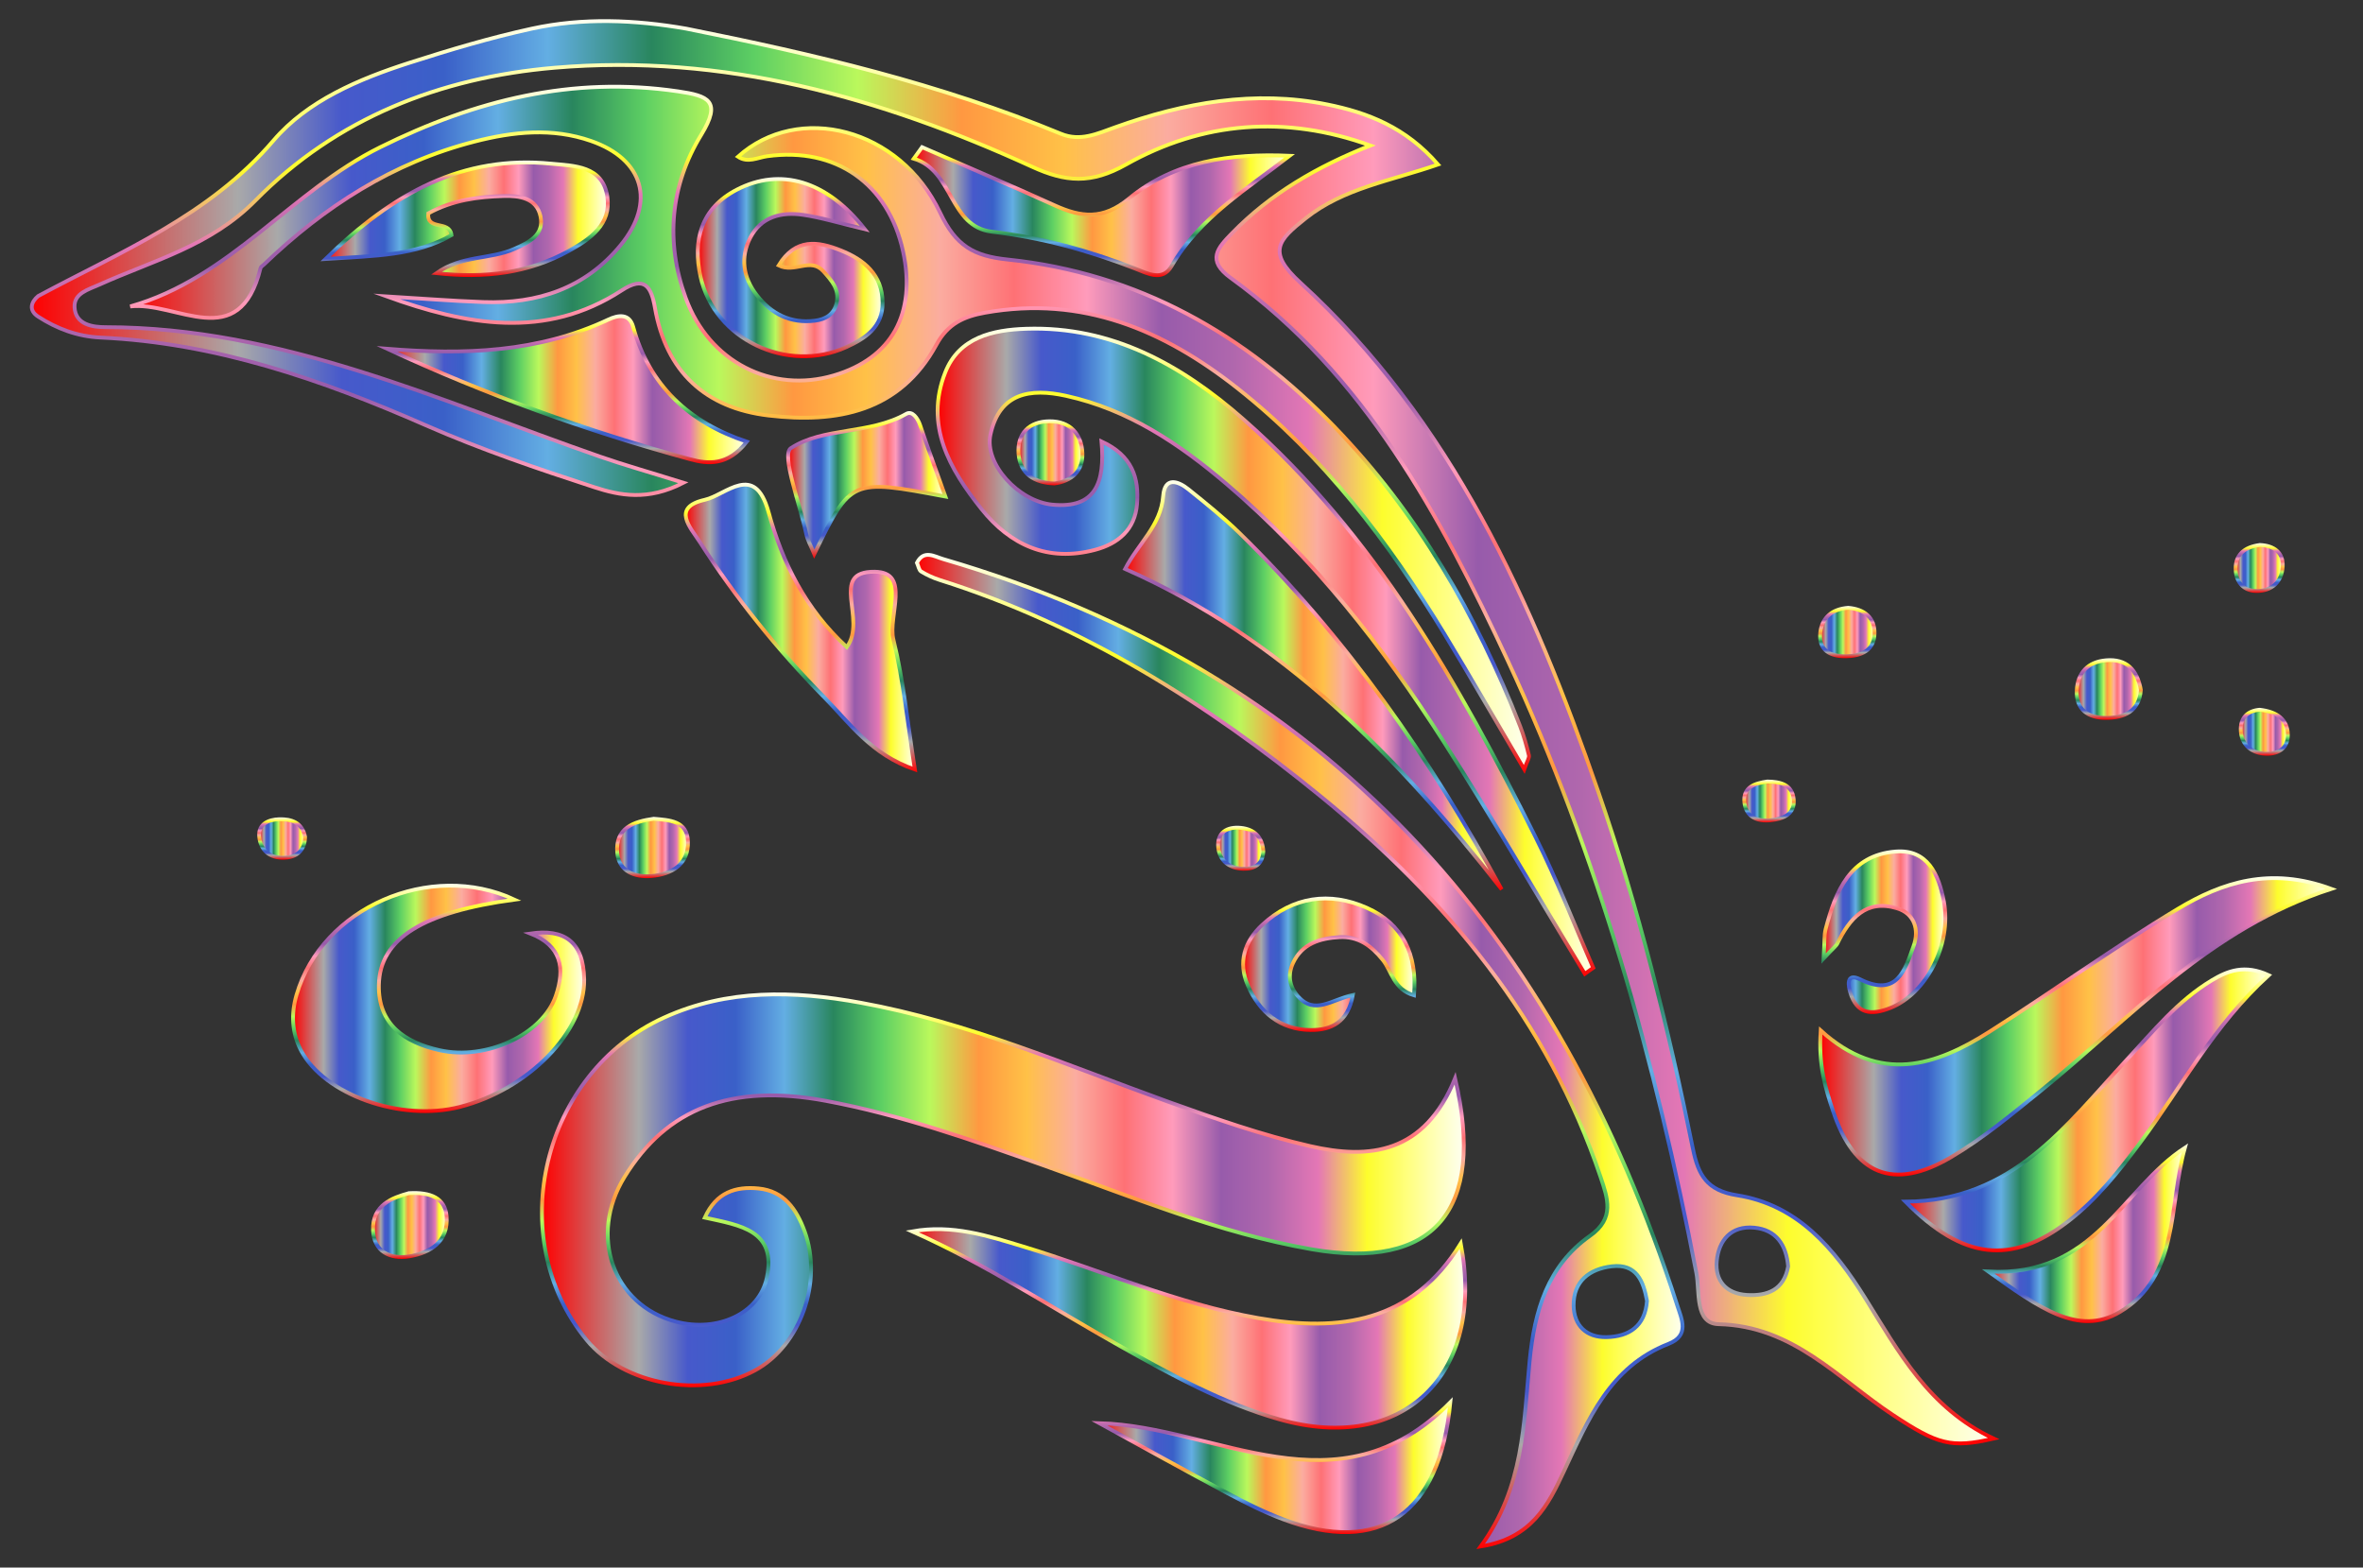
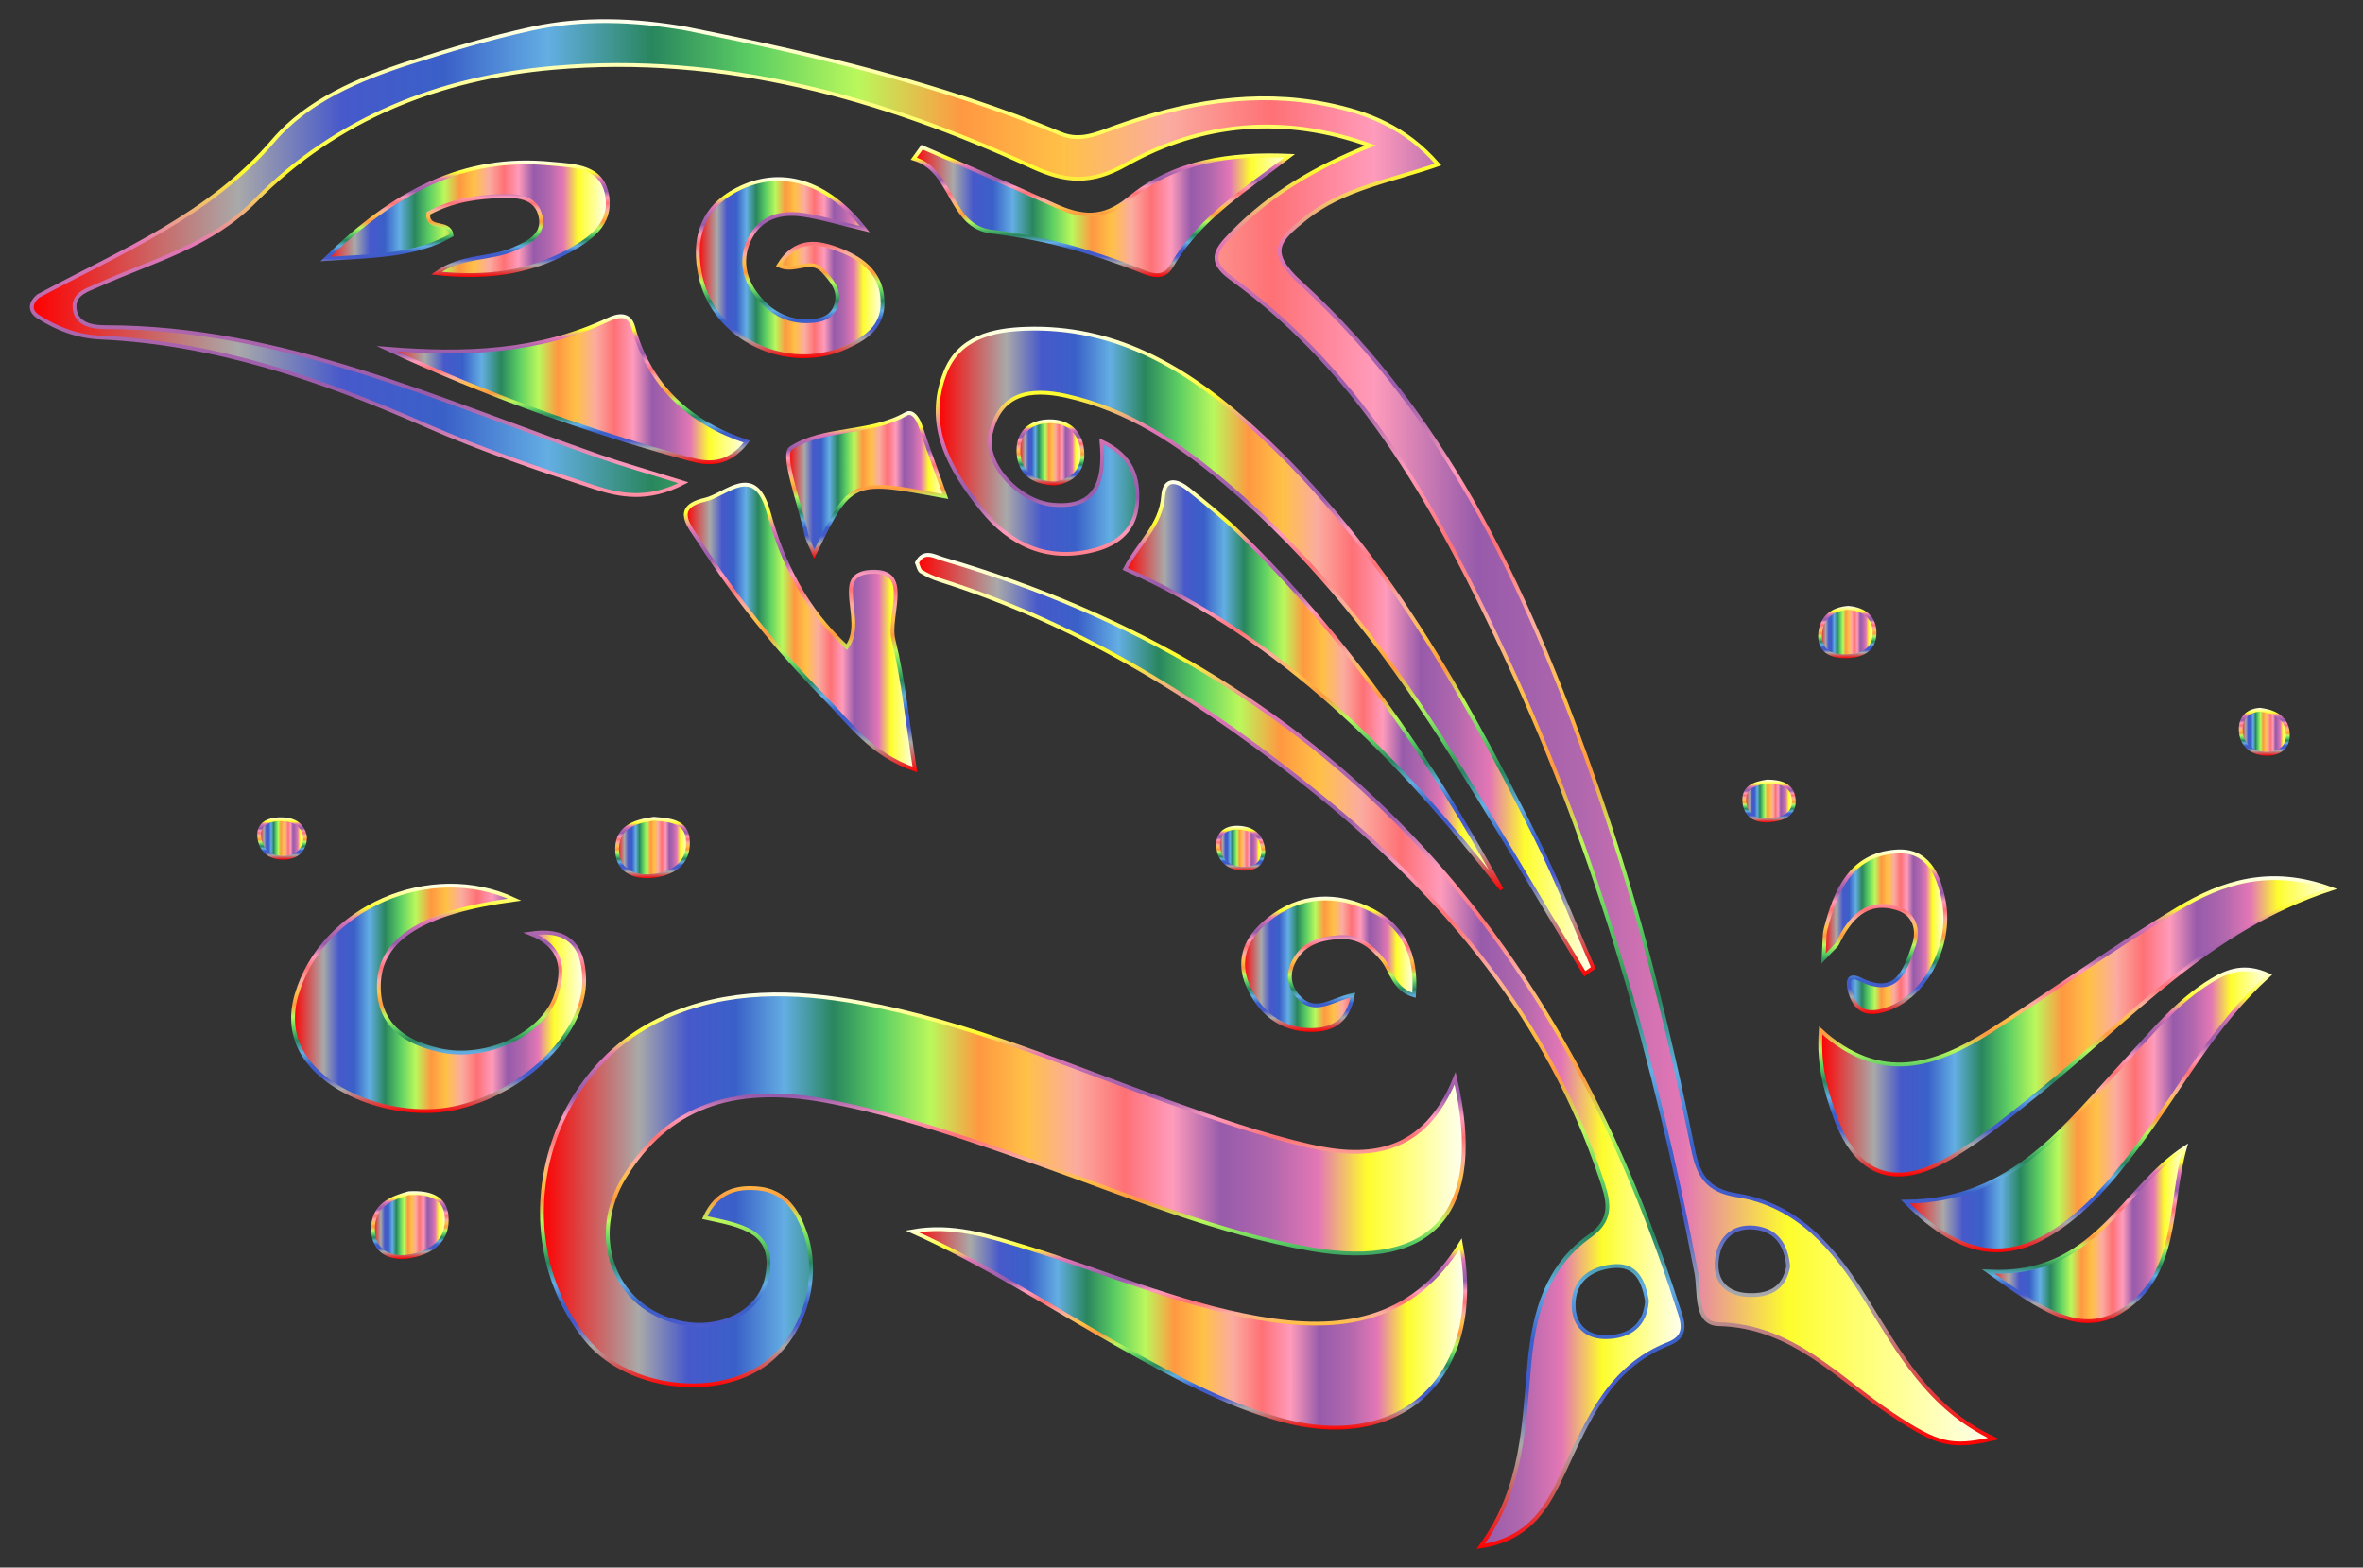
<svg xmlns="http://www.w3.org/2000/svg" version="1.1" id="Layer_1" x="0px" y="0px" viewBox="0 0 2478.519 1644.253" enable-background="new 0 0 2478.519 1644.253" xml:space="preserve">
  <rect x="0" y="0" width="2478.519" height="1644.253" fill="#333333" stroke="none" />
  <g>
    <linearGradient id="SVGID_1_" gradientUnits="userSpaceOnUse" x1="33.353" y1="768.096" x2="2091.11" y2="768.096">
      <stop offset="0" style="stop-color:#FF0000" />
      <stop offset="0.105" style="stop-color:#A9A9A9" />
      <stop offset="0.158" style="stop-color:#4759CB" />
      <stop offset="0.21" style="stop-color:#3A60C8" />
      <stop offset="0.263" style="stop-color:#63AEE3" />
      <stop offset="0.316" style="stop-color:#29865E" />
      <stop offset="0.368" style="stop-color:#5DCF63" />
      <stop offset="0.421" style="stop-color:#BAF85C" />
      <stop offset="0.474" style="stop-color:#FF9841" />
      <stop offset="0.526" style="stop-color:#FFC147" />
      <stop offset="0.579" style="stop-color:#FBACA0" />
      <stop offset="0.632" style="stop-color:#FE7175" />
      <stop offset="0.684" style="stop-color:#FF9BBB" />
      <stop offset="0.737" style="stop-color:#975BAB" />
      <stop offset="0.789" style="stop-color:#B067AD" />
      <stop offset="0.842" style="stop-color:#E477B5" />
      <stop offset="0.895" style="stop-color:#FDFD2D" />
      <stop offset="0.947" style="stop-color:#FFFF8E" />
      <stop offset="1" style="stop-color:#FEFFF1" />
    </linearGradient>
    <linearGradient id="SVGID_2_" gradientUnits="userSpaceOnUse" x1="1064.272" y1="1516.066" x2="1064.272" y2="20.127">
      <stop offset="0" style="stop-color:#FF0000" />
      <stop offset="0.105" style="stop-color:#A9A9A9" />
      <stop offset="0.158" style="stop-color:#4759CB" />
      <stop offset="0.21" style="stop-color:#3A60C8" />
      <stop offset="0.263" style="stop-color:#63AEE3" />
      <stop offset="0.316" style="stop-color:#29865E" />
      <stop offset="0.368" style="stop-color:#5DCF63" />
      <stop offset="0.421" style="stop-color:#BAF85C" />
      <stop offset="0.474" style="stop-color:#FF9841" />
      <stop offset="0.526" style="stop-color:#FFC147" />
      <stop offset="0.579" style="stop-color:#FBACA0" />
      <stop offset="0.632" style="stop-color:#FE7175" />
      <stop offset="0.684" style="stop-color:#FF9BBB" />
      <stop offset="0.737" style="stop-color:#975BAB" />
      <stop offset="0.789" style="stop-color:#B067AD" />
      <stop offset="0.842" style="stop-color:#E477B5" />
      <stop offset="0.895" style="stop-color:#FDFD2D" />
      <stop offset="0.947" style="stop-color:#FFFF8E" />
      <stop offset="1" style="stop-color:#FEFFF1" />
    </linearGradient>
    <path fill="url(#SVGID_1_)" stroke="url(#SVGID_2_)" stroke-width="4" stroke-miterlimit="10" d="M719.708,30.041   c133.818,26.708,266.383,57.897,392.994,110.267c20.45,8.459,38.435-0.191,57.107-6.863   c72.151-25.779,146.03-39.286,222.326-23.869c42.392,8.566,82.362,23.878,116.221,62.969   c-49.583,17.264-99.001,24.717-138.797,56.395c-28.551,22.727-41.329,35.018-5.581,67.606   c159.023,144.964,243.66,335.238,312.389,533.756c42.373,122.392,73.599,247.974,99.353,374.828   c5.577,27.471,14.588,43.677,46.219,48.65c63.767,10.027,101.901,55.75,134.264,107.595   c35.071,56.182,66.757,115.596,134.906,147.615c-44.765,10.345-58.795,6.185-105.585-24.731   c-57.48-37.979-104.72-93.469-182.942-95.266c-25.238-0.58-19.527-34.221-23.289-53.652   c-42.83-221.246-102.513-437.442-197.76-642.264c-70.783-152.214-149.837-299.712-290.574-401.496   c-25.776-18.642-13.706-31.543,1.068-46.738c40.675-41.832,89.744-70.299,145.342-92.208   c-89.163-32.243-176.221-25.121-256.298,19.942c-36.85,20.737-63.433,18.415-98.434,2.386   C923.812,102.227,759.001,55.86,581.731,71.047c-120.558,10.329-228.752,52.994-313.715,139.152   c-47.31,47.975-107.267,62.831-163.866,88.407c-11.139,5.034-26.773,8.851-25.966,23.68   c1.01,18.563,19.457,20.894,32.549,20.901c184.795,0.097,349.31,76.852,518.578,135.744   c25.27,8.792,51.069,16.061,87.549,27.444c-37.498,19.355-66.873,13.363-93.354,4.735   c-59.712-19.456-119.462-39.802-176.9-65.018c-109.334-47.999-220.765-86.494-341.135-92.014   c-24.61-1.129-46.096-9.486-65.437-21.96c-10.386-6.698-7.301-15.514,0-21.577   c87.149-46.85,179.262-84.104,246.86-163.218c35.6-41.665,89.539-64.453,142.685-81.515   c42.241-13.561,84.918-26.306,128.301-35.767C611.269,18.398,665.765,20.638,719.708,30.041z M1875.564,1328.385   c-1.948-22.512-12.405-38.428-35.605-40.624c-24.249-2.295-37.257,13.282-39.303,35.092   c-1.932,20.58,9.95,34.164,31.566,35.475C1854.005,1359.65,1871.248,1352.93,1875.564,1328.385z" />
    <linearGradient id="SVGID_3_" gradientUnits="userSpaceOnUse" x1="568.442" y1="1248.094" x2="1535.373" y2="1248.094">
      <stop offset="0" style="stop-color:#FF0000" />
      <stop offset="0.105" style="stop-color:#A9A9A9" />
      <stop offset="0.158" style="stop-color:#4759CB" />
      <stop offset="0.21" style="stop-color:#3A60C8" />
      <stop offset="0.263" style="stop-color:#63AEE3" />
      <stop offset="0.316" style="stop-color:#29865E" />
      <stop offset="0.368" style="stop-color:#5DCF63" />
      <stop offset="0.421" style="stop-color:#BAF85C" />
      <stop offset="0.474" style="stop-color:#FF9841" />
      <stop offset="0.526" style="stop-color:#FFC147" />
      <stop offset="0.579" style="stop-color:#FBACA0" />
      <stop offset="0.632" style="stop-color:#FE7175" />
      <stop offset="0.684" style="stop-color:#FF9BBB" />
      <stop offset="0.737" style="stop-color:#975BAB" />
      <stop offset="0.789" style="stop-color:#B067AD" />
      <stop offset="0.842" style="stop-color:#E477B5" />
      <stop offset="0.895" style="stop-color:#FDFD2D" />
      <stop offset="0.947" style="stop-color:#FFFF8E" />
      <stop offset="1" style="stop-color:#FEFFF1" />
    </linearGradient>
    <linearGradient id="SVGID_4_" gradientUnits="userSpaceOnUse" x1="1051.908" y1="1455.149" x2="1051.908" y2="1041.039">
      <stop offset="0" style="stop-color:#FF0000" />
      <stop offset="0.105" style="stop-color:#A9A9A9" />
      <stop offset="0.158" style="stop-color:#4759CB" />
      <stop offset="0.21" style="stop-color:#3A60C8" />
      <stop offset="0.263" style="stop-color:#63AEE3" />
      <stop offset="0.316" style="stop-color:#29865E" />
      <stop offset="0.368" style="stop-color:#5DCF63" />
      <stop offset="0.421" style="stop-color:#BAF85C" />
      <stop offset="0.474" style="stop-color:#FF9841" />
      <stop offset="0.526" style="stop-color:#FFC147" />
      <stop offset="0.579" style="stop-color:#FBACA0" />
      <stop offset="0.632" style="stop-color:#FE7175" />
      <stop offset="0.684" style="stop-color:#FF9BBB" />
      <stop offset="0.737" style="stop-color:#975BAB" />
      <stop offset="0.789" style="stop-color:#B067AD" />
      <stop offset="0.842" style="stop-color:#E477B5" />
      <stop offset="0.895" style="stop-color:#FDFD2D" />
      <stop offset="0.947" style="stop-color:#FFFF8E" />
      <stop offset="1" style="stop-color:#FEFFF1" />
    </linearGradient>
    <path fill="url(#SVGID_3_)" stroke="url(#SVGID_4_)" stroke-width="4" stroke-miterlimit="10" d="M1526.249,1131.028   c32.613,139.868-23.305,201.482-150.1,179.459c-97.954-17.014-189.503-55.423-282.58-88.426   c-74.553-26.435-149.161-52.742-227.107-67.305c-99.332-18.559-167.068,7.613-211.42,79.789   c-37.864,61.618-12.186,134.247,53.638,151.718c44.303,11.758,87.86-8.699,95.647-46.134   c10.33-49.664-27.409-54.607-65.09-62.944c12.144-26.805,32.601-32.835,56.317-30.538   c26.747,2.591,39.911,21.697,48.392,44.894c19.352,52.931-4.268,119.581-51.567,145.666   c-55.443,30.577-138.383,15.663-177.28-31.878c-87.873-107.4-46.519-279.796,81.262-337.875   c66.763-30.345,136.242-28.417,206.319-15.669c112.18,20.407,216.376,65.573,322.818,103.939   c48.929,17.637,98.402,34.964,148.979,46.526C1436.396,1216.407,1494.038,1210.348,1526.249,1131.028z" />
    <linearGradient id="SVGID_5_" gradientUnits="userSpaceOnUse" x1="136.565" y1="448.974" x2="1603.768" y2="448.974">
      <stop offset="0" style="stop-color:#FF0000" />
      <stop offset="0.105" style="stop-color:#A9A9A9" />
      <stop offset="0.158" style="stop-color:#4759CB" />
      <stop offset="0.21" style="stop-color:#3A60C8" />
      <stop offset="0.263" style="stop-color:#63AEE3" />
      <stop offset="0.316" style="stop-color:#29865E" />
      <stop offset="0.368" style="stop-color:#5DCF63" />
      <stop offset="0.421" style="stop-color:#BAF85C" />
      <stop offset="0.474" style="stop-color:#FF9841" />
      <stop offset="0.526" style="stop-color:#FFC147" />
      <stop offset="0.579" style="stop-color:#FBACA0" />
      <stop offset="0.632" style="stop-color:#FE7175" />
      <stop offset="0.684" style="stop-color:#FF9BBB" />
      <stop offset="0.737" style="stop-color:#975BAB" />
      <stop offset="0.789" style="stop-color:#B067AD" />
      <stop offset="0.842" style="stop-color:#E477B5" />
      <stop offset="0.895" style="stop-color:#FDFD2D" />
      <stop offset="0.947" style="stop-color:#FFFF8E" />
      <stop offset="1" style="stop-color:#FEFFF1" />
    </linearGradient>
    <linearGradient id="SVGID_6_" gradientUnits="userSpaceOnUse" x1="870.894" y1="811.746" x2="870.894" y2="88.933">
      <stop offset="0" style="stop-color:#FF0000" />
      <stop offset="0.105" style="stop-color:#A9A9A9" />
      <stop offset="0.158" style="stop-color:#4759CB" />
      <stop offset="0.21" style="stop-color:#3A60C8" />
      <stop offset="0.263" style="stop-color:#63AEE3" />
      <stop offset="0.316" style="stop-color:#29865E" />
      <stop offset="0.368" style="stop-color:#5DCF63" />
      <stop offset="0.421" style="stop-color:#BAF85C" />
      <stop offset="0.474" style="stop-color:#FF9841" />
      <stop offset="0.526" style="stop-color:#FFC147" />
      <stop offset="0.579" style="stop-color:#FBACA0" />
      <stop offset="0.632" style="stop-color:#FE7175" />
      <stop offset="0.684" style="stop-color:#FF9BBB" />
      <stop offset="0.737" style="stop-color:#975BAB" />
      <stop offset="0.789" style="stop-color:#B067AD" />
      <stop offset="0.842" style="stop-color:#E477B5" />
      <stop offset="0.895" style="stop-color:#FDFD2D" />
      <stop offset="0.947" style="stop-color:#FFFF8E" />
      <stop offset="1" style="stop-color:#FEFFF1" />
    </linearGradient>
-     <path fill="url(#SVGID_5_)" stroke="url(#SVGID_6_)" stroke-width="4" stroke-miterlimit="10" d="M1598.745,807.016   c-28.975-49.24-55.583-95.607-83.289-141.308c-59.017-97.343-127.382-187.253-217.318-258.321   c-77.333-61.109-162.937-97.581-264.794-79.412c-22.51,4.015-39.193,11.649-51.07,33.452   c-38.502,70.677-104.437,82.82-176.082,74.419c-66.203-7.764-107.579-45.922-119.216-112.964   c-3.865-22.265-10.76-33.988-34.847-18.302c-80.261,52.267-163.429,36.312-246.702,6.279   c33.877,2.041,67.73,4.754,101.637,5.973c56.798,2.042,106.743-14.483,143.805-59.535   c37.287-45.325,24.189-90.262-30.954-109.439c-40.699-14.154-81.674-9.775-122.158,0.627   c-85.71,22.024-157.577,68.175-220.81,128.911c-1.295,1.244-3.313,2.354-3.684,3.852   c-22.478,90.728-88.198,34.416-136.696,40.19c104.749-29.673,168.937-120.853,262.428-167.128   c99.338-49.169,201.276-74.799,312.357-58.462c31.662,4.656,45.922,10.031,24.163,45.544   c-32.488,53.027-37.764,112.055-16.287,171.144c24.38,67.076,90.254,100.55,155.484,81.213   c60.614-17.968,86.694-64.845,72.445-130.213c-15.466-70.949-70.467-109.566-142.379-99.687   c-10.298,1.415-20.36,7.484-30.733,0.526c63.338-56.893,169.585-30.489,212.041,58.702   c16.602,34.879,35.177,45.462,70.884,49.162c136.279,14.121,248.929,78.122,342.77,175.447   c87.146,90.382,149.08,197.22,194.608,313.8c3.892,9.966,6.814,20.371,9.318,30.78   C1604.322,794.997,1601.722,798.51,1598.745,807.016z" />
    <linearGradient id="SVGID_7_" gradientUnits="userSpaceOnUse" x1="983.456" y1="683.098" x2="1671.135" y2="683.098">
      <stop offset="0" style="stop-color:#FF0000" />
      <stop offset="0.105" style="stop-color:#A9A9A9" />
      <stop offset="0.158" style="stop-color:#4759CB" />
      <stop offset="0.21" style="stop-color:#3A60C8" />
      <stop offset="0.263" style="stop-color:#63AEE3" />
      <stop offset="0.316" style="stop-color:#29865E" />
      <stop offset="0.368" style="stop-color:#5DCF63" />
      <stop offset="0.421" style="stop-color:#BAF85C" />
      <stop offset="0.474" style="stop-color:#FF9841" />
      <stop offset="0.526" style="stop-color:#FFC147" />
      <stop offset="0.579" style="stop-color:#FBACA0" />
      <stop offset="0.632" style="stop-color:#FE7175" />
      <stop offset="0.684" style="stop-color:#FF9BBB" />
      <stop offset="0.737" style="stop-color:#975BAB" />
      <stop offset="0.789" style="stop-color:#B067AD" />
      <stop offset="0.842" style="stop-color:#E477B5" />
      <stop offset="0.895" style="stop-color:#FDFD2D" />
      <stop offset="0.947" style="stop-color:#FFFF8E" />
      <stop offset="1" style="stop-color:#FEFFF1" />
    </linearGradient>
    <linearGradient id="SVGID_8_" gradientUnits="userSpaceOnUse" x1="1327.538" y1="1024.361" x2="1327.538" y2="342.712">
      <stop offset="0" style="stop-color:#FF0000" />
      <stop offset="0.105" style="stop-color:#A9A9A9" />
      <stop offset="0.158" style="stop-color:#4759CB" />
      <stop offset="0.21" style="stop-color:#3A60C8" />
      <stop offset="0.263" style="stop-color:#63AEE3" />
      <stop offset="0.316" style="stop-color:#29865E" />
      <stop offset="0.368" style="stop-color:#5DCF63" />
      <stop offset="0.421" style="stop-color:#BAF85C" />
      <stop offset="0.474" style="stop-color:#FF9841" />
      <stop offset="0.526" style="stop-color:#FFC147" />
      <stop offset="0.579" style="stop-color:#FBACA0" />
      <stop offset="0.632" style="stop-color:#FE7175" />
      <stop offset="0.684" style="stop-color:#FF9BBB" />
      <stop offset="0.737" style="stop-color:#975BAB" />
      <stop offset="0.789" style="stop-color:#B067AD" />
      <stop offset="0.842" style="stop-color:#E477B5" />
      <stop offset="0.895" style="stop-color:#FDFD2D" />
      <stop offset="0.947" style="stop-color:#FFFF8E" />
      <stop offset="1" style="stop-color:#FEFFF1" />
    </linearGradient>
    <path fill="url(#SVGID_7_)" stroke="url(#SVGID_8_)" stroke-width="4" stroke-miterlimit="10" d="M1662.27,1021.484   c-49.148-81.142-96.822-163.224-147.817-243.188c-63.919-100.229-137.042-193.262-228.18-270.803   c-49.699-42.283-103.058-77.981-168.152-92.298c-37.746-8.302-69.796-3.081-79.242,40.696   c-6.635,30.75,29.641,70.006,64.84,73.43c45.194,4.397,55.534-22.722,51.651-66.292   c32.437,14.943,39.42,38.498,37.233,65.774c-2.13,26.56-19.627,41.563-44.218,48.018   c-49.292,12.939-88.538-4.91-118.993-42.989c-33.47-41.848-59.802-87.628-37.919-143.227   c14.477-36.783,49.893-44.608,84.93-45.747c90.016-2.928,163.025,38.095,227.893,95.002   c137.853,120.934,225.739,277.439,306.454,438.457c22.32,44.526,40.375,91.189,60.387,136.872   C1668.18,1017.288,1665.226,1019.386,1662.27,1021.484z" />
    <linearGradient id="SVGID_9_" gradientUnits="userSpaceOnUse" x1="961.773" y1="1102.078" x2="1764.84" y2="1102.078">
      <stop offset="0" style="stop-color:#FF0000" />
      <stop offset="0.105" style="stop-color:#A9A9A9" />
      <stop offset="0.158" style="stop-color:#4759CB" />
      <stop offset="0.21" style="stop-color:#3A60C8" />
      <stop offset="0.263" style="stop-color:#63AEE3" />
      <stop offset="0.316" style="stop-color:#29865E" />
      <stop offset="0.368" style="stop-color:#5DCF63" />
      <stop offset="0.421" style="stop-color:#BAF85C" />
      <stop offset="0.474" style="stop-color:#FF9841" />
      <stop offset="0.526" style="stop-color:#FFC147" />
      <stop offset="0.579" style="stop-color:#FBACA0" />
      <stop offset="0.632" style="stop-color:#FE7175" />
      <stop offset="0.684" style="stop-color:#FF9BBB" />
      <stop offset="0.737" style="stop-color:#975BAB" />
      <stop offset="0.789" style="stop-color:#B067AD" />
      <stop offset="0.842" style="stop-color:#E477B5" />
      <stop offset="0.895" style="stop-color:#FDFD2D" />
      <stop offset="0.947" style="stop-color:#FFFF8E" />
      <stop offset="1" style="stop-color:#FEFFF1" />
    </linearGradient>
    <linearGradient id="SVGID_10_" gradientUnits="userSpaceOnUse" x1="1363.196" y1="1624.856" x2="1363.196" y2="580.03">
      <stop offset="0" style="stop-color:#FF0000" />
      <stop offset="0.105" style="stop-color:#A9A9A9" />
      <stop offset="0.158" style="stop-color:#4759CB" />
      <stop offset="0.21" style="stop-color:#3A60C8" />
      <stop offset="0.263" style="stop-color:#63AEE3" />
      <stop offset="0.316" style="stop-color:#29865E" />
      <stop offset="0.368" style="stop-color:#5DCF63" />
      <stop offset="0.421" style="stop-color:#BAF85C" />
      <stop offset="0.474" style="stop-color:#FF9841" />
      <stop offset="0.526" style="stop-color:#FFC147" />
      <stop offset="0.579" style="stop-color:#FBACA0" />
      <stop offset="0.632" style="stop-color:#FE7175" />
      <stop offset="0.684" style="stop-color:#FF9BBB" />
      <stop offset="0.737" style="stop-color:#975BAB" />
      <stop offset="0.789" style="stop-color:#B067AD" />
      <stop offset="0.842" style="stop-color:#E477B5" />
      <stop offset="0.895" style="stop-color:#FDFD2D" />
      <stop offset="0.947" style="stop-color:#FFFF8E" />
      <stop offset="1" style="stop-color:#FEFFF1" />
    </linearGradient>
    <path fill="url(#SVGID_9_)" stroke="url(#SVGID_10_)" stroke-width="4" stroke-miterlimit="10" d="M1553.046,1622.127   c45.482-62.3,45.036-129.36,51.355-194.622c5.032-51.966,18.7-99.725,63.391-131.252   c26.113-18.421,18.552-39.159,10.977-61.769c-54.981-164.093-161.463-291.098-292.669-398.483   c-120.21-98.385-250.73-180.372-400.492-227.653c-6.76-2.134-13.383-5.191-19.421-8.88   c-2.346-1.433-2.892-5.812-4.414-9.197c7.259-13.983,18.29-6.524,27.5-3.838   c402.348,117.326,644.464,392.478,769.826,782.366c4.794,14.909,13.54,32.065-9.072,40.874   c-61.644,24.014-84.378,79.623-109.568,133.482C1623.91,1578.534,1606.766,1613.659,1553.046,1622.127z    M1727.516,1364.601c-3.66-20.987-11.19-39.286-36.766-36.327c-23.465,2.714-40.683,15.606-40.202,41.422   c0.385,20.657,13.355,33.283,34.306,32.884C1708.82,1402.123,1725.488,1391.041,1727.516,1364.601z" />
    <linearGradient id="SVGID_11_" gradientUnits="userSpaceOnUse" x1="956.8" y1="1393.413" x2="1536.877" y2="1393.413">
      <stop offset="0" style="stop-color:#FF0000" />
      <stop offset="0.105" style="stop-color:#A9A9A9" />
      <stop offset="0.158" style="stop-color:#4759CB" />
      <stop offset="0.21" style="stop-color:#3A60C8" />
      <stop offset="0.263" style="stop-color:#63AEE3" />
      <stop offset="0.316" style="stop-color:#29865E" />
      <stop offset="0.368" style="stop-color:#5DCF63" />
      <stop offset="0.421" style="stop-color:#BAF85C" />
      <stop offset="0.474" style="stop-color:#FF9841" />
      <stop offset="0.526" style="stop-color:#FFC147" />
      <stop offset="0.579" style="stop-color:#FBACA0" />
      <stop offset="0.632" style="stop-color:#FE7175" />
      <stop offset="0.684" style="stop-color:#FF9BBB" />
      <stop offset="0.737" style="stop-color:#975BAB" />
      <stop offset="0.789" style="stop-color:#B067AD" />
      <stop offset="0.842" style="stop-color:#E477B5" />
      <stop offset="0.895" style="stop-color:#FDFD2D" />
      <stop offset="0.947" style="stop-color:#FFFF8E" />
      <stop offset="1" style="stop-color:#FEFFF1" />
    </linearGradient>
    <linearGradient id="SVGID_12_" gradientUnits="userSpaceOnUse" x1="1244.464" y1="1499.508" x2="1244.464" y2="1287.319">
      <stop offset="0" style="stop-color:#FF0000" />
      <stop offset="0.105" style="stop-color:#A9A9A9" />
      <stop offset="0.158" style="stop-color:#4759CB" />
      <stop offset="0.21" style="stop-color:#3A60C8" />
      <stop offset="0.263" style="stop-color:#63AEE3" />
      <stop offset="0.316" style="stop-color:#29865E" />
      <stop offset="0.368" style="stop-color:#5DCF63" />
      <stop offset="0.421" style="stop-color:#BAF85C" />
      <stop offset="0.474" style="stop-color:#FF9841" />
      <stop offset="0.526" style="stop-color:#FFC147" />
      <stop offset="0.579" style="stop-color:#FBACA0" />
      <stop offset="0.632" style="stop-color:#FE7175" />
      <stop offset="0.684" style="stop-color:#FF9BBB" />
      <stop offset="0.737" style="stop-color:#975BAB" />
      <stop offset="0.789" style="stop-color:#B067AD" />
      <stop offset="0.842" style="stop-color:#E477B5" />
      <stop offset="0.895" style="stop-color:#FDFD2D" />
      <stop offset="0.947" style="stop-color:#FFFF8E" />
      <stop offset="1" style="stop-color:#FEFFF1" />
    </linearGradient>
    <path fill="url(#SVGID_11_)" stroke="url(#SVGID_12_)" stroke-width="4" stroke-miterlimit="10" d="M956.8,1291.654   c42.027-7.536,79.153,4.606,116.639,15.97c82.198,24.918,161.117,60.093,246.572,75.003   c85.707,14.954,160.882,4.612,212.164-78.284c26.393,137.988-61.221,221.155-190.145,184.511   c-59.075-16.791-112.524-46.208-165.747-76.051C1103.609,1372.052,1033.813,1326.022,956.8,1291.654z" />
    <linearGradient id="SVGID_13_" gradientUnits="userSpaceOnUse" x1="1909.209" y1="1076.583" x2="2445.166" y2="1076.583">
      <stop offset="0" style="stop-color:#FF0000" />
      <stop offset="0.105" style="stop-color:#A9A9A9" />
      <stop offset="0.158" style="stop-color:#4759CB" />
      <stop offset="0.21" style="stop-color:#3A60C8" />
      <stop offset="0.263" style="stop-color:#63AEE3" />
      <stop offset="0.316" style="stop-color:#29865E" />
      <stop offset="0.368" style="stop-color:#5DCF63" />
      <stop offset="0.421" style="stop-color:#BAF85C" />
      <stop offset="0.474" style="stop-color:#FF9841" />
      <stop offset="0.526" style="stop-color:#FFC147" />
      <stop offset="0.579" style="stop-color:#FBACA0" />
      <stop offset="0.632" style="stop-color:#FE7175" />
      <stop offset="0.684" style="stop-color:#FF9BBB" />
      <stop offset="0.737" style="stop-color:#975BAB" />
      <stop offset="0.789" style="stop-color:#B067AD" />
      <stop offset="0.842" style="stop-color:#E477B5" />
      <stop offset="0.895" style="stop-color:#FDFD2D" />
      <stop offset="0.947" style="stop-color:#FFFF8E" />
      <stop offset="1" style="stop-color:#FEFFF1" />
    </linearGradient>
    <linearGradient id="SVGID_14_" gradientUnits="userSpaceOnUse" x1="2179.234" y1="1234.033" x2="2179.234" y2="919.134">
      <stop offset="0" style="stop-color:#FF0000" />
      <stop offset="0.105" style="stop-color:#A9A9A9" />
      <stop offset="0.158" style="stop-color:#4759CB" />
      <stop offset="0.21" style="stop-color:#3A60C8" />
      <stop offset="0.263" style="stop-color:#63AEE3" />
      <stop offset="0.316" style="stop-color:#29865E" />
      <stop offset="0.368" style="stop-color:#5DCF63" />
      <stop offset="0.421" style="stop-color:#BAF85C" />
      <stop offset="0.474" style="stop-color:#FF9841" />
      <stop offset="0.526" style="stop-color:#FFC147" />
      <stop offset="0.579" style="stop-color:#FBACA0" />
      <stop offset="0.632" style="stop-color:#FE7175" />
      <stop offset="0.684" style="stop-color:#FF9BBB" />
      <stop offset="0.737" style="stop-color:#975BAB" />
      <stop offset="0.789" style="stop-color:#B067AD" />
      <stop offset="0.842" style="stop-color:#E477B5" />
      <stop offset="0.895" style="stop-color:#FDFD2D" />
      <stop offset="0.947" style="stop-color:#FFFF8E" />
      <stop offset="1" style="stop-color:#FEFFF1" />
    </linearGradient>
    <path fill="url(#SVGID_13_)" stroke="url(#SVGID_14_)" stroke-width="4" stroke-miterlimit="10" d="M1909.72,1080.909   c62.718,56.825,120.748,36.938,176.764,1.468c66.621-42.186,130.587-88.68,198.172-129.189   c45.855-27.485,96.416-44.499,160.51-20.82c-128.168,41.743-209.856,135.073-303.944,211.284   c-30.582,24.772-61.177,50.356-94.911,70.23c-60.522,35.654-101.483,18.452-123.731-48.691   C1914.769,1141.617,1907.143,1117.576,1909.72,1080.909z" />
    <linearGradient id="SVGID_15_" gradientUnits="userSpaceOnUse" x1="307.372" y1="1047.238" x2="612.748" y2="1047.238">
      <stop offset="0" style="stop-color:#FF0000" />
      <stop offset="0.105" style="stop-color:#A9A9A9" />
      <stop offset="0.158" style="stop-color:#4759CB" />
      <stop offset="0.21" style="stop-color:#3A60C8" />
      <stop offset="0.263" style="stop-color:#63AEE3" />
      <stop offset="0.316" style="stop-color:#29865E" />
      <stop offset="0.368" style="stop-color:#5DCF63" />
      <stop offset="0.421" style="stop-color:#BAF85C" />
      <stop offset="0.474" style="stop-color:#FF9841" />
      <stop offset="0.526" style="stop-color:#FFC147" />
      <stop offset="0.579" style="stop-color:#FBACA0" />
      <stop offset="0.632" style="stop-color:#FE7175" />
      <stop offset="0.684" style="stop-color:#FF9BBB" />
      <stop offset="0.737" style="stop-color:#975BAB" />
      <stop offset="0.789" style="stop-color:#B067AD" />
      <stop offset="0.842" style="stop-color:#E477B5" />
      <stop offset="0.895" style="stop-color:#FDFD2D" />
      <stop offset="0.947" style="stop-color:#FFFF8E" />
      <stop offset="1" style="stop-color:#FEFFF1" />
    </linearGradient>
    <linearGradient id="SVGID_16_" gradientUnits="userSpaceOnUse" x1="460.06" y1="1167.487" x2="460.06" y2="926.989">
      <stop offset="0" style="stop-color:#FF0000" />
      <stop offset="0.105" style="stop-color:#A9A9A9" />
      <stop offset="0.158" style="stop-color:#4759CB" />
      <stop offset="0.21" style="stop-color:#3A60C8" />
      <stop offset="0.263" style="stop-color:#63AEE3" />
      <stop offset="0.316" style="stop-color:#29865E" />
      <stop offset="0.368" style="stop-color:#5DCF63" />
      <stop offset="0.421" style="stop-color:#BAF85C" />
      <stop offset="0.474" style="stop-color:#FF9841" />
      <stop offset="0.526" style="stop-color:#FFC147" />
      <stop offset="0.579" style="stop-color:#FBACA0" />
      <stop offset="0.632" style="stop-color:#FE7175" />
      <stop offset="0.684" style="stop-color:#FF9BBB" />
      <stop offset="0.737" style="stop-color:#975BAB" />
      <stop offset="0.789" style="stop-color:#B067AD" />
      <stop offset="0.842" style="stop-color:#E477B5" />
      <stop offset="0.895" style="stop-color:#FDFD2D" />
      <stop offset="0.947" style="stop-color:#FFFF8E" />
      <stop offset="1" style="stop-color:#FEFFF1" />
    </linearGradient>
    <path fill="url(#SVGID_15_)" stroke="url(#SVGID_16_)" stroke-width="4" stroke-miterlimit="10" d="M539.683,943.641   c-95.693,12.957-141.392,40.726-142.314,89.579c-0.783,41.476,27.168,60.191,63.541,68.361   c49.18,11.046,108.114-16.493,122.061-56.93c10.075-29.211,5.691-52.732-26.584-65.447   c35.061-5.061,55.712,7.985,56.352,48.117c0.869,54.529-58.219,115.285-130.359,133.764   c-61.967,15.872-142.72-12.818-166.895-59.713c-9.482-18.394-10.207-38.021-4.48-57.713   C337.633,952.099,451.366,902.416,539.683,943.641z" />
    <linearGradient id="SVGID_17_" gradientUnits="userSpaceOnUse" x1="1180.107" y1="719.331" x2="1575.091" y2="719.331">
      <stop offset="0" style="stop-color:#FF0000" />
      <stop offset="0.105" style="stop-color:#A9A9A9" />
      <stop offset="0.158" style="stop-color:#4759CB" />
      <stop offset="0.21" style="stop-color:#3A60C8" />
      <stop offset="0.263" style="stop-color:#63AEE3" />
      <stop offset="0.316" style="stop-color:#29865E" />
      <stop offset="0.368" style="stop-color:#5DCF63" />
      <stop offset="0.421" style="stop-color:#BAF85C" />
      <stop offset="0.474" style="stop-color:#FF9841" />
      <stop offset="0.526" style="stop-color:#FFC147" />
      <stop offset="0.579" style="stop-color:#FBACA0" />
      <stop offset="0.632" style="stop-color:#FE7175" />
      <stop offset="0.684" style="stop-color:#FF9BBB" />
      <stop offset="0.737" style="stop-color:#975BAB" />
      <stop offset="0.789" style="stop-color:#B067AD" />
      <stop offset="0.842" style="stop-color:#E477B5" />
      <stop offset="0.895" style="stop-color:#FDFD2D" />
      <stop offset="0.947" style="stop-color:#FFFF8E" />
      <stop offset="1" style="stop-color:#FEFFF1" />
    </linearGradient>
    <linearGradient id="SVGID_18_" gradientUnits="userSpaceOnUse" x1="1377.101" y1="934.153" x2="1377.101" y2="503.741">
      <stop offset="0" style="stop-color:#FF0000" />
      <stop offset="0.105" style="stop-color:#A9A9A9" />
      <stop offset="0.158" style="stop-color:#4759CB" />
      <stop offset="0.21" style="stop-color:#3A60C8" />
      <stop offset="0.263" style="stop-color:#63AEE3" />
      <stop offset="0.316" style="stop-color:#29865E" />
      <stop offset="0.368" style="stop-color:#5DCF63" />
      <stop offset="0.421" style="stop-color:#BAF85C" />
      <stop offset="0.474" style="stop-color:#FF9841" />
      <stop offset="0.526" style="stop-color:#FFC147" />
      <stop offset="0.579" style="stop-color:#FBACA0" />
      <stop offset="0.632" style="stop-color:#FE7175" />
      <stop offset="0.684" style="stop-color:#FF9BBB" />
      <stop offset="0.737" style="stop-color:#975BAB" />
      <stop offset="0.789" style="stop-color:#B067AD" />
      <stop offset="0.842" style="stop-color:#E477B5" />
      <stop offset="0.895" style="stop-color:#FDFD2D" />
      <stop offset="0.947" style="stop-color:#FFFF8E" />
      <stop offset="1" style="stop-color:#FEFFF1" />
    </linearGradient>
    <path fill="url(#SVGID_17_)" stroke="url(#SVGID_18_)" stroke-width="4" stroke-miterlimit="10" d="M1575.091,932.92   c-108.978-139.285-229.389-262.964-394.984-336.14c13.778-26.691,37.59-45.554,39.943-76.522   c1.549-20.383,15.409-15.962,26.601-6.939c18.145,14.628,36.436,29.266,53.101,45.506   C1412.205,668.409,1500.533,795.917,1575.091,932.92z" />
    <linearGradient id="SVGID_19_" gradientUnits="userSpaceOnUse" x1="1998.574" y1="1164.234" x2="2379.622" y2="1164.234">
      <stop offset="0" style="stop-color:#FF0000" />
      <stop offset="0.105" style="stop-color:#A9A9A9" />
      <stop offset="0.158" style="stop-color:#4759CB" />
      <stop offset="0.21" style="stop-color:#3A60C8" />
      <stop offset="0.263" style="stop-color:#63AEE3" />
      <stop offset="0.316" style="stop-color:#29865E" />
      <stop offset="0.368" style="stop-color:#5DCF63" />
      <stop offset="0.421" style="stop-color:#BAF85C" />
      <stop offset="0.474" style="stop-color:#FF9841" />
      <stop offset="0.526" style="stop-color:#FFC147" />
      <stop offset="0.579" style="stop-color:#FBACA0" />
      <stop offset="0.632" style="stop-color:#FE7175" />
      <stop offset="0.684" style="stop-color:#FF9BBB" />
      <stop offset="0.737" style="stop-color:#975BAB" />
      <stop offset="0.789" style="stop-color:#B067AD" />
      <stop offset="0.842" style="stop-color:#E477B5" />
      <stop offset="0.895" style="stop-color:#FDFD2D" />
      <stop offset="0.947" style="stop-color:#FFFF8E" />
      <stop offset="1" style="stop-color:#FEFFF1" />
    </linearGradient>
    <linearGradient id="SVGID_20_" gradientUnits="userSpaceOnUse" x1="2188.504" y1="1313.574" x2="2188.504" y2="1014.893">
      <stop offset="0" style="stop-color:#FF0000" />
      <stop offset="0.105" style="stop-color:#A9A9A9" />
      <stop offset="0.158" style="stop-color:#4759CB" />
      <stop offset="0.21" style="stop-color:#3A60C8" />
      <stop offset="0.263" style="stop-color:#63AEE3" />
      <stop offset="0.316" style="stop-color:#29865E" />
      <stop offset="0.368" style="stop-color:#5DCF63" />
      <stop offset="0.421" style="stop-color:#BAF85C" />
      <stop offset="0.474" style="stop-color:#FF9841" />
      <stop offset="0.526" style="stop-color:#FFC147" />
      <stop offset="0.579" style="stop-color:#FBACA0" />
      <stop offset="0.632" style="stop-color:#FE7175" />
      <stop offset="0.684" style="stop-color:#FF9BBB" />
      <stop offset="0.737" style="stop-color:#975BAB" />
      <stop offset="0.789" style="stop-color:#B067AD" />
      <stop offset="0.842" style="stop-color:#E477B5" />
      <stop offset="0.895" style="stop-color:#FDFD2D" />
      <stop offset="0.947" style="stop-color:#FFFF8E" />
      <stop offset="1" style="stop-color:#FEFFF1" />
    </linearGradient>
    <path fill="url(#SVGID_19_)" stroke="url(#SVGID_20_)" stroke-width="4" stroke-miterlimit="10" d="M2379.622,1022.944   c-57.616,52.416-91.462,117.399-134.685,175.481c-22.504,30.241-45.725,59.681-75.802,82.806   c-59.153,45.48-109.813,40.849-170.56-20.77c112.021-0.371,168.192-79.808,231.657-148.278   c27.95-30.155,53.941-62.382,89.739-83.896C2336.622,1018.279,2354.514,1011.334,2379.622,1022.944z" />
    <linearGradient id="SVGID_21_" gradientUnits="userSpaceOnUse" x1="719.273" y1="657.767" x2="959.613" y2="657.767">
      <stop offset="0" style="stop-color:#FF0000" />
      <stop offset="0.105" style="stop-color:#A9A9A9" />
      <stop offset="0.158" style="stop-color:#4759CB" />
      <stop offset="0.21" style="stop-color:#3A60C8" />
      <stop offset="0.263" style="stop-color:#63AEE3" />
      <stop offset="0.316" style="stop-color:#29865E" />
      <stop offset="0.368" style="stop-color:#5DCF63" />
      <stop offset="0.421" style="stop-color:#BAF85C" />
      <stop offset="0.474" style="stop-color:#FF9841" />
      <stop offset="0.526" style="stop-color:#FFC147" />
      <stop offset="0.579" style="stop-color:#FBACA0" />
      <stop offset="0.632" style="stop-color:#FE7175" />
      <stop offset="0.684" style="stop-color:#FF9BBB" />
      <stop offset="0.737" style="stop-color:#975BAB" />
      <stop offset="0.789" style="stop-color:#B067AD" />
      <stop offset="0.842" style="stop-color:#E477B5" />
      <stop offset="0.895" style="stop-color:#FDFD2D" />
      <stop offset="0.947" style="stop-color:#FFFF8E" />
      <stop offset="1" style="stop-color:#FEFFF1" />
    </linearGradient>
    <linearGradient id="SVGID_22_" gradientUnits="userSpaceOnUse" x1="839.688" y1="810.138" x2="839.688" y2="506.354">
      <stop offset="0" style="stop-color:#FF0000" />
      <stop offset="0.105" style="stop-color:#A9A9A9" />
      <stop offset="0.158" style="stop-color:#4759CB" />
      <stop offset="0.21" style="stop-color:#3A60C8" />
      <stop offset="0.263" style="stop-color:#63AEE3" />
      <stop offset="0.316" style="stop-color:#29865E" />
      <stop offset="0.368" style="stop-color:#5DCF63" />
      <stop offset="0.421" style="stop-color:#BAF85C" />
      <stop offset="0.474" style="stop-color:#FF9841" />
      <stop offset="0.526" style="stop-color:#FFC147" />
      <stop offset="0.579" style="stop-color:#FBACA0" />
      <stop offset="0.632" style="stop-color:#FE7175" />
      <stop offset="0.684" style="stop-color:#FF9BBB" />
      <stop offset="0.737" style="stop-color:#975BAB" />
      <stop offset="0.789" style="stop-color:#B067AD" />
      <stop offset="0.842" style="stop-color:#E477B5" />
      <stop offset="0.895" style="stop-color:#FDFD2D" />
      <stop offset="0.947" style="stop-color:#FFFF8E" />
      <stop offset="1" style="stop-color:#FEFFF1" />
    </linearGradient>
    <path fill="url(#SVGID_21_)" stroke="url(#SVGID_22_)" stroke-width="4" stroke-miterlimit="10" d="M888.167,678.727   c21.733-28.966-19.373-79.504,29.266-79.025c38.516,0.379,13.567,46.511,19.674,71.265   c10.553,42.771,14.773,87.103,22.505,136.213c-45.596-15.482-68.391-48.648-95.161-75.871   c-48.981-49.811-92.861-104.12-130.587-163.005c-9.357-14.605-30.138-36.004,5.41-44.041   c22.341-5.051,52.313-39.718,66.783,12.69C820.742,590.137,844.787,638.931,888.167,678.727z" />
    <linearGradient id="SVGID_23_" gradientUnits="userSpaceOnUse" x1="406.023" y1="408.273" x2="783.328" y2="408.273">
      <stop offset="0" style="stop-color:#FF0000" />
      <stop offset="0.105" style="stop-color:#A9A9A9" />
      <stop offset="0.158" style="stop-color:#4759CB" />
      <stop offset="0.21" style="stop-color:#3A60C8" />
      <stop offset="0.263" style="stop-color:#63AEE3" />
      <stop offset="0.316" style="stop-color:#29865E" />
      <stop offset="0.368" style="stop-color:#5DCF63" />
      <stop offset="0.421" style="stop-color:#BAF85C" />
      <stop offset="0.474" style="stop-color:#FF9841" />
      <stop offset="0.526" style="stop-color:#FFC147" />
      <stop offset="0.579" style="stop-color:#FBACA0" />
      <stop offset="0.632" style="stop-color:#FE7175" />
      <stop offset="0.684" style="stop-color:#FF9BBB" />
      <stop offset="0.737" style="stop-color:#975BAB" />
      <stop offset="0.789" style="stop-color:#B067AD" />
      <stop offset="0.842" style="stop-color:#E477B5" />
      <stop offset="0.895" style="stop-color:#FDFD2D" />
      <stop offset="0.947" style="stop-color:#FFFF8E" />
      <stop offset="1" style="stop-color:#FEFFF1" />
    </linearGradient>
    <linearGradient id="SVGID_24_" gradientUnits="userSpaceOnUse" x1="590.847" y1="486.88" x2="590.847" y2="329.667">
      <stop offset="0" style="stop-color:#FF0000" />
      <stop offset="0.105" style="stop-color:#A9A9A9" />
      <stop offset="0.158" style="stop-color:#4759CB" />
      <stop offset="0.21" style="stop-color:#3A60C8" />
      <stop offset="0.263" style="stop-color:#63AEE3" />
      <stop offset="0.316" style="stop-color:#29865E" />
      <stop offset="0.368" style="stop-color:#5DCF63" />
      <stop offset="0.421" style="stop-color:#BAF85C" />
      <stop offset="0.474" style="stop-color:#FF9841" />
      <stop offset="0.526" style="stop-color:#FFC147" />
      <stop offset="0.579" style="stop-color:#FBACA0" />
      <stop offset="0.632" style="stop-color:#FE7175" />
      <stop offset="0.684" style="stop-color:#FF9BBB" />
      <stop offset="0.737" style="stop-color:#975BAB" />
      <stop offset="0.789" style="stop-color:#B067AD" />
      <stop offset="0.842" style="stop-color:#E477B5" />
      <stop offset="0.895" style="stop-color:#FDFD2D" />
      <stop offset="0.947" style="stop-color:#FFFF8E" />
      <stop offset="1" style="stop-color:#FEFFF1" />
    </linearGradient>
    <path fill="url(#SVGID_23_)" stroke="url(#SVGID_24_)" stroke-width="4" stroke-miterlimit="10" d="M406.023,365.87   c80.423,6.405,158.171,4.148,232.026-30.627c10.354-4.875,22.11-6.757,26.072,7.618   c16.932,61.431,58.495,100.238,119.206,120.438c-19.76,25.492-40.82,23.496-59.297,18.455   C615.345,452.104,509.593,413.885,406.023,365.87z" />
    <linearGradient id="SVGID_25_" gradientUnits="userSpaceOnUse" x1="1153.017" y1="1539.032" x2="1521.227" y2="1539.032">
      <stop offset="0" style="stop-color:#FF0000" />
      <stop offset="0.105" style="stop-color:#A9A9A9" />
      <stop offset="0.158" style="stop-color:#4759CB" />
      <stop offset="0.21" style="stop-color:#3A60C8" />
      <stop offset="0.263" style="stop-color:#63AEE3" />
      <stop offset="0.316" style="stop-color:#29865E" />
      <stop offset="0.368" style="stop-color:#5DCF63" />
      <stop offset="0.421" style="stop-color:#BAF85C" />
      <stop offset="0.474" style="stop-color:#FF9841" />
      <stop offset="0.526" style="stop-color:#FFC147" />
      <stop offset="0.579" style="stop-color:#FBACA0" />
      <stop offset="0.632" style="stop-color:#FE7175" />
      <stop offset="0.684" style="stop-color:#FF9BBB" />
      <stop offset="0.737" style="stop-color:#975BAB" />
      <stop offset="0.789" style="stop-color:#B067AD" />
      <stop offset="0.842" style="stop-color:#E477B5" />
      <stop offset="0.895" style="stop-color:#FDFD2D" />
      <stop offset="0.947" style="stop-color:#FFFF8E" />
      <stop offset="1" style="stop-color:#FEFFF1" />
    </linearGradient>
    <linearGradient id="SVGID_26_" gradientUnits="userSpaceOnUse" x1="1334.265" y1="1609.129" x2="1334.265" y2="1465.553">
      <stop offset="0" style="stop-color:#FF0000" />
      <stop offset="0.105" style="stop-color:#A9A9A9" />
      <stop offset="0.158" style="stop-color:#4759CB" />
      <stop offset="0.21" style="stop-color:#3A60C8" />
      <stop offset="0.263" style="stop-color:#63AEE3" />
      <stop offset="0.316" style="stop-color:#29865E" />
      <stop offset="0.368" style="stop-color:#5DCF63" />
      <stop offset="0.421" style="stop-color:#BAF85C" />
      <stop offset="0.474" style="stop-color:#FF9841" />
      <stop offset="0.526" style="stop-color:#FFC147" />
      <stop offset="0.579" style="stop-color:#FBACA0" />
      <stop offset="0.632" style="stop-color:#FE7175" />
      <stop offset="0.684" style="stop-color:#FF9BBB" />
      <stop offset="0.737" style="stop-color:#975BAB" />
      <stop offset="0.789" style="stop-color:#B067AD" />
      <stop offset="0.842" style="stop-color:#E477B5" />
      <stop offset="0.895" style="stop-color:#FDFD2D" />
      <stop offset="0.947" style="stop-color:#FFFF8E" />
      <stop offset="1" style="stop-color:#FEFFF1" />
    </linearGradient>
-     <path fill="url(#SVGID_25_)" stroke="url(#SVGID_26_)" stroke-width="4" stroke-miterlimit="10" d="M1153.017,1492.803   c124.085,3.44,249.404,98.074,368.21-21.867c-11.13,117.992-74.513,160.574-175.089,122.826   c-20.067-7.532-39.441-17.246-58.388-27.355C1242.601,1542.317,1197.899,1517.391,1153.017,1492.803z" />
    <linearGradient id="SVGID_27_" gradientUnits="userSpaceOnUse" x1="958.451" y1="221.526" x2="1352.729" y2="221.526">
      <stop offset="0" style="stop-color:#FF0000" />
      <stop offset="0.105" style="stop-color:#A9A9A9" />
      <stop offset="0.158" style="stop-color:#4759CB" />
      <stop offset="0.21" style="stop-color:#3A60C8" />
      <stop offset="0.263" style="stop-color:#63AEE3" />
      <stop offset="0.316" style="stop-color:#29865E" />
      <stop offset="0.368" style="stop-color:#5DCF63" />
      <stop offset="0.421" style="stop-color:#BAF85C" />
      <stop offset="0.474" style="stop-color:#FF9841" />
      <stop offset="0.526" style="stop-color:#FFC147" />
      <stop offset="0.579" style="stop-color:#FBACA0" />
      <stop offset="0.632" style="stop-color:#FE7175" />
      <stop offset="0.684" style="stop-color:#FF9BBB" />
      <stop offset="0.737" style="stop-color:#975BAB" />
      <stop offset="0.789" style="stop-color:#B067AD" />
      <stop offset="0.842" style="stop-color:#E477B5" />
      <stop offset="0.895" style="stop-color:#FDFD2D" />
      <stop offset="0.947" style="stop-color:#FFFF8E" />
      <stop offset="1" style="stop-color:#FEFFF1" />
    </linearGradient>
    <linearGradient id="SVGID_28_" gradientUnits="userSpaceOnUse" x1="1156.718" y1="290.659" x2="1156.718" y2="151.915">
      <stop offset="0" style="stop-color:#FF0000" />
      <stop offset="0.105" style="stop-color:#A9A9A9" />
      <stop offset="0.158" style="stop-color:#4759CB" />
      <stop offset="0.21" style="stop-color:#3A60C8" />
      <stop offset="0.263" style="stop-color:#63AEE3" />
      <stop offset="0.316" style="stop-color:#29865E" />
      <stop offset="0.368" style="stop-color:#5DCF63" />
      <stop offset="0.421" style="stop-color:#BAF85C" />
      <stop offset="0.474" style="stop-color:#FF9841" />
      <stop offset="0.526" style="stop-color:#FFC147" />
      <stop offset="0.579" style="stop-color:#FBACA0" />
      <stop offset="0.632" style="stop-color:#FE7175" />
      <stop offset="0.684" style="stop-color:#FF9BBB" />
      <stop offset="0.737" style="stop-color:#975BAB" />
      <stop offset="0.789" style="stop-color:#B067AD" />
      <stop offset="0.842" style="stop-color:#E477B5" />
      <stop offset="0.895" style="stop-color:#FDFD2D" />
      <stop offset="0.947" style="stop-color:#FFFF8E" />
      <stop offset="1" style="stop-color:#FEFFF1" />
    </linearGradient>
    <path fill="url(#SVGID_27_)" stroke="url(#SVGID_28_)" stroke-width="4" stroke-miterlimit="10" d="M1352.729,163.397   c-45.31,35.234-94.303,64.534-123.899,115.724c-9.486,16.407-24.957,7.768-38.327,2.567   c-48.476-18.857-97.827-32.509-150.085-38.624c-45.095-5.277-40.073-64.06-81.967-76.645   c2.891-4.008,5.783-8.016,8.674-12.024c46.311,20.243,92.853,39.98,138.847,60.919   c27.908,12.704,50.829,15.633,78.25-7.052C1231.54,169.116,1290.451,160.658,1352.729,163.397z" />
    <linearGradient id="SVGID_29_" gradientUnits="userSpaceOnUse" x1="731.869" y1="280.759" x2="925.742" y2="280.759">
      <stop offset="0" style="stop-color:#FF0000" />
      <stop offset="0.105" style="stop-color:#A9A9A9" />
      <stop offset="0.158" style="stop-color:#4759CB" />
      <stop offset="0.21" style="stop-color:#3A60C8" />
      <stop offset="0.263" style="stop-color:#63AEE3" />
      <stop offset="0.316" style="stop-color:#29865E" />
      <stop offset="0.368" style="stop-color:#5DCF63" />
      <stop offset="0.421" style="stop-color:#BAF85C" />
      <stop offset="0.474" style="stop-color:#FF9841" />
      <stop offset="0.526" style="stop-color:#FFC147" />
      <stop offset="0.579" style="stop-color:#FBACA0" />
      <stop offset="0.632" style="stop-color:#FE7175" />
      <stop offset="0.684" style="stop-color:#FF9BBB" />
      <stop offset="0.737" style="stop-color:#975BAB" />
      <stop offset="0.789" style="stop-color:#B067AD" />
      <stop offset="0.842" style="stop-color:#E477B5" />
      <stop offset="0.895" style="stop-color:#FDFD2D" />
      <stop offset="0.947" style="stop-color:#FFFF8E" />
      <stop offset="1" style="stop-color:#FEFFF1" />
    </linearGradient>
    <linearGradient id="SVGID_30_" gradientUnits="userSpaceOnUse" x1="828.806" y1="375.699" x2="828.806" y2="185.819">
      <stop offset="0" style="stop-color:#FF0000" />
      <stop offset="0.105" style="stop-color:#A9A9A9" />
      <stop offset="0.158" style="stop-color:#4759CB" />
      <stop offset="0.21" style="stop-color:#3A60C8" />
      <stop offset="0.263" style="stop-color:#63AEE3" />
      <stop offset="0.316" style="stop-color:#29865E" />
      <stop offset="0.368" style="stop-color:#5DCF63" />
      <stop offset="0.421" style="stop-color:#BAF85C" />
      <stop offset="0.474" style="stop-color:#FF9841" />
      <stop offset="0.526" style="stop-color:#FFC147" />
      <stop offset="0.579" style="stop-color:#FBACA0" />
      <stop offset="0.632" style="stop-color:#FE7175" />
      <stop offset="0.684" style="stop-color:#FF9BBB" />
      <stop offset="0.737" style="stop-color:#975BAB" />
      <stop offset="0.789" style="stop-color:#B067AD" />
      <stop offset="0.842" style="stop-color:#E477B5" />
      <stop offset="0.895" style="stop-color:#FDFD2D" />
      <stop offset="0.947" style="stop-color:#FFFF8E" />
      <stop offset="1" style="stop-color:#FEFFF1" />
    </linearGradient>
    <path fill="url(#SVGID_29_)" stroke="url(#SVGID_30_)" stroke-width="4" stroke-miterlimit="10" d="M907.074,240.368   c-26.986-6.404-45.717-12.244-64.892-15.037c-22.596-3.292-43.964,2.109-55.215,23.968   c-10.645,20.681-7.619,41.859,6.936,60.459c15.399,19.678,35.347,29.785,60.826,26.646   c11.582-1.427,20.384-6.977,22.894-19.062c2.892-13.922-5.19-22.955-13.93-32.713   c-13.526-15.104-30.024,2.208-46.99-6.23c17.68-28.882,41.055-25.371,65.086-15.805   c24.67,9.82,43.721,25.566,43.951,54.865c0.2,25.48-17.77,37.436-38.137,46.673   c-61.761,28.011-138.411-8.122-152.843-74.019c-8.264-37.737,0.198-71.587,38.25-91.23   C818.314,175.496,866.904,189.122,907.074,240.368z" />
    <linearGradient id="SVGID_31_" gradientUnits="userSpaceOnUse" x1="341.405" y1="229.463" x2="637.568" y2="229.463">
      <stop offset="0" style="stop-color:#FF0000" />
      <stop offset="0.105" style="stop-color:#A9A9A9" />
      <stop offset="0.158" style="stop-color:#4759CB" />
      <stop offset="0.21" style="stop-color:#3A60C8" />
      <stop offset="0.263" style="stop-color:#63AEE3" />
      <stop offset="0.316" style="stop-color:#29865E" />
      <stop offset="0.368" style="stop-color:#5DCF63" />
      <stop offset="0.421" style="stop-color:#BAF85C" />
      <stop offset="0.474" style="stop-color:#FF9841" />
      <stop offset="0.526" style="stop-color:#FFC147" />
      <stop offset="0.579" style="stop-color:#FBACA0" />
      <stop offset="0.632" style="stop-color:#FE7175" />
      <stop offset="0.684" style="stop-color:#FF9BBB" />
      <stop offset="0.737" style="stop-color:#975BAB" />
      <stop offset="0.789" style="stop-color:#B067AD" />
      <stop offset="0.842" style="stop-color:#E477B5" />
      <stop offset="0.895" style="stop-color:#FDFD2D" />
      <stop offset="0.947" style="stop-color:#FFFF8E" />
      <stop offset="1" style="stop-color:#FEFFF1" />
    </linearGradient>
    <linearGradient id="SVGID_32_" gradientUnits="userSpaceOnUse" x1="487.861" y1="290.545" x2="487.861" y2="168.382">
      <stop offset="0" style="stop-color:#FF0000" />
      <stop offset="0.105" style="stop-color:#A9A9A9" />
      <stop offset="0.158" style="stop-color:#4759CB" />
      <stop offset="0.21" style="stop-color:#3A60C8" />
      <stop offset="0.263" style="stop-color:#63AEE3" />
      <stop offset="0.316" style="stop-color:#29865E" />
      <stop offset="0.368" style="stop-color:#5DCF63" />
      <stop offset="0.421" style="stop-color:#BAF85C" />
      <stop offset="0.474" style="stop-color:#FF9841" />
      <stop offset="0.526" style="stop-color:#FFC147" />
      <stop offset="0.579" style="stop-color:#FBACA0" />
      <stop offset="0.632" style="stop-color:#FE7175" />
      <stop offset="0.684" style="stop-color:#FF9BBB" />
      <stop offset="0.737" style="stop-color:#975BAB" />
      <stop offset="0.789" style="stop-color:#B067AD" />
      <stop offset="0.842" style="stop-color:#E477B5" />
      <stop offset="0.895" style="stop-color:#FDFD2D" />
      <stop offset="0.947" style="stop-color:#FFFF8E" />
      <stop offset="1" style="stop-color:#FEFFF1" />
    </linearGradient>
    <path fill="url(#SVGID_31_)" stroke="url(#SVGID_32_)" stroke-width="4" stroke-miterlimit="10" d="M341.405,271.657   c71.368-69.795,144.355-109.023,236.49-99.993c24.422,2.393,54.235,2.051,59.118,34.492   c4.37,29.031-17.826,44.611-40.491,57.089c-42.219,23.242-87.516,28.901-138.814,23.298   c26.694-18.934,56.705-14.235,81.644-25.401c15.064-6.745,31.59-14.376,27.604-34.071   c-3.934-19.437-22.434-21.942-38.632-21.45c-26.741,0.814-53.379,4.072-79.1,18.222   c-1.754,18.646,22.349,6.521,24.351,22.82C436.197,268.12,394.091,268.321,341.405,271.657z" />
    <linearGradient id="SVGID_33_" gradientUnits="userSpaceOnUse" x1="2085.501" y1="1294.886" x2="2291.668" y2="1294.886">
      <stop offset="0" style="stop-color:#FF0000" />
      <stop offset="0.105" style="stop-color:#A9A9A9" />
      <stop offset="0.158" style="stop-color:#4759CB" />
      <stop offset="0.21" style="stop-color:#3A60C8" />
      <stop offset="0.263" style="stop-color:#63AEE3" />
      <stop offset="0.316" style="stop-color:#29865E" />
      <stop offset="0.368" style="stop-color:#5DCF63" />
      <stop offset="0.421" style="stop-color:#BAF85C" />
      <stop offset="0.474" style="stop-color:#FF9841" />
      <stop offset="0.526" style="stop-color:#FFC147" />
      <stop offset="0.579" style="stop-color:#FBACA0" />
      <stop offset="0.632" style="stop-color:#FE7175" />
      <stop offset="0.684" style="stop-color:#FF9BBB" />
      <stop offset="0.737" style="stop-color:#975BAB" />
      <stop offset="0.789" style="stop-color:#B067AD" />
      <stop offset="0.842" style="stop-color:#E477B5" />
      <stop offset="0.895" style="stop-color:#FDFD2D" />
      <stop offset="0.947" style="stop-color:#FFFF8E" />
      <stop offset="1" style="stop-color:#FEFFF1" />
    </linearGradient>
    <linearGradient id="SVGID_34_" gradientUnits="userSpaceOnUse" x1="2186.87" y1="1387.81" x2="2186.87" y2="1199.397">
      <stop offset="0" style="stop-color:#FF0000" />
      <stop offset="0.105" style="stop-color:#A9A9A9" />
      <stop offset="0.158" style="stop-color:#4759CB" />
      <stop offset="0.21" style="stop-color:#3A60C8" />
      <stop offset="0.263" style="stop-color:#63AEE3" />
      <stop offset="0.316" style="stop-color:#29865E" />
      <stop offset="0.368" style="stop-color:#5DCF63" />
      <stop offset="0.421" style="stop-color:#BAF85C" />
      <stop offset="0.474" style="stop-color:#FF9841" />
      <stop offset="0.526" style="stop-color:#FFC147" />
      <stop offset="0.579" style="stop-color:#FBACA0" />
      <stop offset="0.632" style="stop-color:#FE7175" />
      <stop offset="0.684" style="stop-color:#FF9BBB" />
      <stop offset="0.737" style="stop-color:#975BAB" />
      <stop offset="0.789" style="stop-color:#B067AD" />
      <stop offset="0.842" style="stop-color:#E477B5" />
      <stop offset="0.895" style="stop-color:#FDFD2D" />
      <stop offset="0.947" style="stop-color:#FFFF8E" />
      <stop offset="1" style="stop-color:#FEFFF1" />
    </linearGradient>
    <path fill="url(#SVGID_33_)" stroke="url(#SVGID_34_)" stroke-width="4" stroke-miterlimit="10" d="M2291.668,1203.963   c-17.008,61.113-5.853,135.133-68.217,172.251c-43.365,25.81-84.837-4.543-137.95-42.484   C2197.283,1339.988,2224.995,1247.374,2291.668,1203.963z" />
    <linearGradient id="SVGID_35_" gradientUnits="userSpaceOnUse" x1="1303.91" y1="1011.438" x2="1483.656" y2="1011.438">
      <stop offset="0" style="stop-color:#FF0000" />
      <stop offset="0.105" style="stop-color:#A9A9A9" />
      <stop offset="0.158" style="stop-color:#4759CB" />
      <stop offset="0.21" style="stop-color:#3A60C8" />
      <stop offset="0.263" style="stop-color:#63AEE3" />
      <stop offset="0.316" style="stop-color:#29865E" />
      <stop offset="0.368" style="stop-color:#5DCF63" />
      <stop offset="0.421" style="stop-color:#BAF85C" />
      <stop offset="0.474" style="stop-color:#FF9841" />
      <stop offset="0.526" style="stop-color:#FFC147" />
      <stop offset="0.579" style="stop-color:#FBACA0" />
      <stop offset="0.632" style="stop-color:#FE7175" />
      <stop offset="0.684" style="stop-color:#FF9BBB" />
      <stop offset="0.737" style="stop-color:#975BAB" />
      <stop offset="0.789" style="stop-color:#B067AD" />
      <stop offset="0.842" style="stop-color:#E477B5" />
      <stop offset="0.895" style="stop-color:#FDFD2D" />
      <stop offset="0.947" style="stop-color:#FFFF8E" />
      <stop offset="1" style="stop-color:#FEFFF1" />
    </linearGradient>
    <linearGradient id="SVGID_36_" gradientUnits="userSpaceOnUse" x1="1393.783" y1="1082.404" x2="1393.783" y2="940.473">
      <stop offset="0" style="stop-color:#FF0000" />
      <stop offset="0.105" style="stop-color:#A9A9A9" />
      <stop offset="0.158" style="stop-color:#4759CB" />
      <stop offset="0.21" style="stop-color:#3A60C8" />
      <stop offset="0.263" style="stop-color:#63AEE3" />
      <stop offset="0.316" style="stop-color:#29865E" />
      <stop offset="0.368" style="stop-color:#5DCF63" />
      <stop offset="0.421" style="stop-color:#BAF85C" />
      <stop offset="0.474" style="stop-color:#FF9841" />
      <stop offset="0.526" style="stop-color:#FFC147" />
      <stop offset="0.579" style="stop-color:#FBACA0" />
      <stop offset="0.632" style="stop-color:#FE7175" />
      <stop offset="0.684" style="stop-color:#FF9BBB" />
      <stop offset="0.737" style="stop-color:#975BAB" />
      <stop offset="0.789" style="stop-color:#B067AD" />
      <stop offset="0.842" style="stop-color:#E477B5" />
      <stop offset="0.895" style="stop-color:#FDFD2D" />
      <stop offset="0.947" style="stop-color:#FFFF8E" />
      <stop offset="1" style="stop-color:#FEFFF1" />
    </linearGradient>
    <path fill="url(#SVGID_35_)" stroke="url(#SVGID_36_)" stroke-width="4" stroke-miterlimit="10" d="M1483.151,1044.046   c-21.61-6.391-23.192-25.2-32.833-37.217c-11.908-14.843-25.838-24.914-45.388-23.82   c-20.399,1.142-39.294,6.782-48.709,27.181c-5.569,12.067-4.123,24.247,5.196,34.88   c17.565,20.04,35.43,3.306,57.559-1.351c-5.022,28.32-22.383,36.974-44.482,36.678   c-31.934-0.427-53.535-18.671-65.749-46.94c-10.374-24.012-3.487-46.055,15.198-63.318   c32.269-29.814,70.793-35.107,109.541-17.929C1471.108,968.889,1486.757,1000.904,1483.151,1044.046z" />
    <linearGradient id="SVGID_37_" gradientUnits="userSpaceOnUse" x1="826.638" y1="507.195" x2="991.633" y2="507.195">
      <stop offset="0" style="stop-color:#FF0000" />
      <stop offset="0.105" style="stop-color:#A9A9A9" />
      <stop offset="0.158" style="stop-color:#4759CB" />
      <stop offset="0.21" style="stop-color:#3A60C8" />
      <stop offset="0.263" style="stop-color:#63AEE3" />
      <stop offset="0.316" style="stop-color:#29865E" />
      <stop offset="0.368" style="stop-color:#5DCF63" />
      <stop offset="0.421" style="stop-color:#BAF85C" />
      <stop offset="0.474" style="stop-color:#FF9841" />
      <stop offset="0.526" style="stop-color:#FFC147" />
      <stop offset="0.579" style="stop-color:#FBACA0" />
      <stop offset="0.632" style="stop-color:#FE7175" />
      <stop offset="0.684" style="stop-color:#FF9BBB" />
      <stop offset="0.737" style="stop-color:#975BAB" />
      <stop offset="0.789" style="stop-color:#B067AD" />
      <stop offset="0.842" style="stop-color:#E477B5" />
      <stop offset="0.895" style="stop-color:#FDFD2D" />
      <stop offset="0.947" style="stop-color:#FFFF8E" />
      <stop offset="1" style="stop-color:#FEFFF1" />
    </linearGradient>
    <linearGradient id="SVGID_38_" gradientUnits="userSpaceOnUse" x1="909.662" y1="586.037" x2="909.662" y2="431.239">
      <stop offset="0" style="stop-color:#FF0000" />
      <stop offset="0.105" style="stop-color:#A9A9A9" />
      <stop offset="0.158" style="stop-color:#4759CB" />
      <stop offset="0.21" style="stop-color:#3A60C8" />
      <stop offset="0.263" style="stop-color:#63AEE3" />
      <stop offset="0.316" style="stop-color:#29865E" />
      <stop offset="0.368" style="stop-color:#5DCF63" />
      <stop offset="0.421" style="stop-color:#BAF85C" />
      <stop offset="0.474" style="stop-color:#FF9841" />
      <stop offset="0.526" style="stop-color:#FFC147" />
      <stop offset="0.579" style="stop-color:#FBACA0" />
      <stop offset="0.632" style="stop-color:#FE7175" />
      <stop offset="0.684" style="stop-color:#FF9BBB" />
      <stop offset="0.737" style="stop-color:#975BAB" />
      <stop offset="0.789" style="stop-color:#B067AD" />
      <stop offset="0.842" style="stop-color:#E477B5" />
      <stop offset="0.895" style="stop-color:#FDFD2D" />
      <stop offset="0.947" style="stop-color:#FFFF8E" />
      <stop offset="1" style="stop-color:#FEFFF1" />
    </linearGradient>
    <path fill="url(#SVGID_37_)" stroke="url(#SVGID_38_)" stroke-width="4" stroke-miterlimit="10" d="M991.633,520.857   c-99.124-18.643-99.124-18.643-137.548,60.294c-3.242-7.887-6.959-14.139-8.383-20.875   c-6.603-31.225-26.302-83.501-16.267-90.089c34.178-22.437,82.657-14.143,121.164-36.079   c6.154-3.505,11.894,4.229,14.475,11.831C973.466,470.658,982.471,495.168,991.633,520.857z" />
    <linearGradient id="SVGID_39_" gradientUnits="userSpaceOnUse" x1="1912.76" y1="977.349" x2="2040.439" y2="977.349">
      <stop offset="0" style="stop-color:#FF0000" />
      <stop offset="0.105" style="stop-color:#A9A9A9" />
      <stop offset="0.158" style="stop-color:#4759CB" />
      <stop offset="0.21" style="stop-color:#3A60C8" />
      <stop offset="0.263" style="stop-color:#63AEE3" />
      <stop offset="0.316" style="stop-color:#29865E" />
      <stop offset="0.368" style="stop-color:#5DCF63" />
      <stop offset="0.421" style="stop-color:#BAF85C" />
      <stop offset="0.474" style="stop-color:#FF9841" />
      <stop offset="0.526" style="stop-color:#FFC147" />
      <stop offset="0.579" style="stop-color:#FBACA0" />
      <stop offset="0.632" style="stop-color:#FE7175" />
      <stop offset="0.684" style="stop-color:#FF9BBB" />
      <stop offset="0.737" style="stop-color:#975BAB" />
      <stop offset="0.789" style="stop-color:#B067AD" />
      <stop offset="0.842" style="stop-color:#E477B5" />
      <stop offset="0.895" style="stop-color:#FDFD2D" />
      <stop offset="0.947" style="stop-color:#FFFF8E" />
      <stop offset="1" style="stop-color:#FEFFF1" />
    </linearGradient>
    <linearGradient id="SVGID_40_" gradientUnits="userSpaceOnUse" x1="1976.424" y1="1063.647" x2="1976.424" y2="891.05">
      <stop offset="0" style="stop-color:#FF0000" />
      <stop offset="0.105" style="stop-color:#A9A9A9" />
      <stop offset="0.158" style="stop-color:#4759CB" />
      <stop offset="0.21" style="stop-color:#3A60C8" />
      <stop offset="0.263" style="stop-color:#63AEE3" />
      <stop offset="0.316" style="stop-color:#29865E" />
      <stop offset="0.368" style="stop-color:#5DCF63" />
      <stop offset="0.421" style="stop-color:#BAF85C" />
      <stop offset="0.474" style="stop-color:#FF9841" />
      <stop offset="0.526" style="stop-color:#FFC147" />
      <stop offset="0.579" style="stop-color:#FBACA0" />
      <stop offset="0.632" style="stop-color:#FE7175" />
      <stop offset="0.684" style="stop-color:#FF9BBB" />
      <stop offset="0.737" style="stop-color:#975BAB" />
      <stop offset="0.789" style="stop-color:#B067AD" />
      <stop offset="0.842" style="stop-color:#E477B5" />
      <stop offset="0.895" style="stop-color:#FDFD2D" />
      <stop offset="0.947" style="stop-color:#FFFF8E" />
      <stop offset="1" style="stop-color:#FEFFF1" />
    </linearGradient>
    <path fill="url(#SVGID_39_)" stroke="url(#SVGID_40_)" stroke-width="4" stroke-miterlimit="10" d="M1912.76,1005.355   c1.088-17.145,0.447-24.243,2.129-30.74c10.322-39.866,25.88-77.638,73.427-81.384   c33.397-2.631,45.267,23.924,50.564,52.335c8.445,45.289-18.424,96.693-55.986,111.657   c-20.462,8.152-35.402,6.285-42.194-16.192c-1.607-5.317-5.542-21.588,10.429-13.717   c38.749,19.096,46.909-9.661,56.005-34.993c6.135-17.087,0.97-34.064-17.424-39.591   c-32.597-9.795-49.642,10.85-62.496,36.904C1925.803,992.488,1922.801,994.557,1912.76,1005.355z" />
    <linearGradient id="SVGID_41_" gradientUnits="userSpaceOnUse" x1="391.237" y1="1284.988" x2="468.594" y2="1284.988">
      <stop offset="0" style="stop-color:#FF0000" />
      <stop offset="0.105" style="stop-color:#A9A9A9" />
      <stop offset="0.158" style="stop-color:#4759CB" />
      <stop offset="0.21" style="stop-color:#3A60C8" />
      <stop offset="0.263" style="stop-color:#63AEE3" />
      <stop offset="0.316" style="stop-color:#29865E" />
      <stop offset="0.368" style="stop-color:#5DCF63" />
      <stop offset="0.421" style="stop-color:#BAF85C" />
      <stop offset="0.474" style="stop-color:#FF9841" />
      <stop offset="0.526" style="stop-color:#FFC147" />
      <stop offset="0.579" style="stop-color:#FBACA0" />
      <stop offset="0.632" style="stop-color:#FE7175" />
      <stop offset="0.684" style="stop-color:#FF9BBB" />
      <stop offset="0.737" style="stop-color:#975BAB" />
      <stop offset="0.789" style="stop-color:#B067AD" />
      <stop offset="0.842" style="stop-color:#E477B5" />
      <stop offset="0.895" style="stop-color:#FDFD2D" />
      <stop offset="0.947" style="stop-color:#FFFF8E" />
      <stop offset="1" style="stop-color:#FEFFF1" />
    </linearGradient>
    <linearGradient id="SVGID_42_" gradientUnits="userSpaceOnUse" x1="429.916" y1="1320.563" x2="429.916" y2="1249.414">
      <stop offset="0" style="stop-color:#FF0000" />
      <stop offset="0.105" style="stop-color:#A9A9A9" />
      <stop offset="0.158" style="stop-color:#4759CB" />
      <stop offset="0.21" style="stop-color:#3A60C8" />
      <stop offset="0.263" style="stop-color:#63AEE3" />
      <stop offset="0.316" style="stop-color:#29865E" />
      <stop offset="0.368" style="stop-color:#5DCF63" />
      <stop offset="0.421" style="stop-color:#BAF85C" />
      <stop offset="0.474" style="stop-color:#FF9841" />
      <stop offset="0.526" style="stop-color:#FFC147" />
      <stop offset="0.579" style="stop-color:#FBACA0" />
      <stop offset="0.632" style="stop-color:#FE7175" />
      <stop offset="0.684" style="stop-color:#FF9BBB" />
      <stop offset="0.737" style="stop-color:#975BAB" />
      <stop offset="0.789" style="stop-color:#B067AD" />
      <stop offset="0.842" style="stop-color:#E477B5" />
      <stop offset="0.895" style="stop-color:#FDFD2D" />
      <stop offset="0.947" style="stop-color:#FFFF8E" />
      <stop offset="1" style="stop-color:#FEFFF1" />
    </linearGradient>
    <path fill="url(#SVGID_41_)" stroke="url(#SVGID_42_)" stroke-width="4" stroke-miterlimit="10" d="M428.851,1251.587   c22.848-1.361,38.106,5.169,39.591,24.277c2.032,26.146-16.549,38.261-39.342,42.016   c-20.097,3.31-36.978-5.334-37.826-27.211C390.231,1263.764,411.755,1256.376,428.851,1251.587z" />
    <linearGradient id="SVGID_43_" gradientUnits="userSpaceOnUse" x1="1068.203" y1="474.51" x2="1135.356" y2="474.51">
      <stop offset="0" style="stop-color:#FF0000" />
      <stop offset="0.105" style="stop-color:#A9A9A9" />
      <stop offset="0.158" style="stop-color:#4759CB" />
      <stop offset="0.21" style="stop-color:#3A60C8" />
      <stop offset="0.263" style="stop-color:#63AEE3" />
      <stop offset="0.316" style="stop-color:#29865E" />
      <stop offset="0.368" style="stop-color:#5DCF63" />
      <stop offset="0.421" style="stop-color:#BAF85C" />
      <stop offset="0.474" style="stop-color:#FF9841" />
      <stop offset="0.526" style="stop-color:#FFC147" />
      <stop offset="0.579" style="stop-color:#FBACA0" />
      <stop offset="0.632" style="stop-color:#FE7175" />
      <stop offset="0.684" style="stop-color:#FF9BBB" />
      <stop offset="0.737" style="stop-color:#975BAB" />
      <stop offset="0.789" style="stop-color:#B067AD" />
      <stop offset="0.842" style="stop-color:#E477B5" />
      <stop offset="0.895" style="stop-color:#FDFD2D" />
      <stop offset="0.947" style="stop-color:#FFFF8E" />
      <stop offset="1" style="stop-color:#FEFFF1" />
    </linearGradient>
    <linearGradient id="SVGID_44_" gradientUnits="userSpaceOnUse" x1="1101.779" y1="509.128" x2="1101.779" y2="439.896">
      <stop offset="0" style="stop-color:#FF0000" />
      <stop offset="0.105" style="stop-color:#A9A9A9" />
      <stop offset="0.158" style="stop-color:#4759CB" />
      <stop offset="0.21" style="stop-color:#3A60C8" />
      <stop offset="0.263" style="stop-color:#63AEE3" />
      <stop offset="0.316" style="stop-color:#29865E" />
      <stop offset="0.368" style="stop-color:#5DCF63" />
      <stop offset="0.421" style="stop-color:#BAF85C" />
      <stop offset="0.474" style="stop-color:#FF9841" />
      <stop offset="0.526" style="stop-color:#FFC147" />
      <stop offset="0.579" style="stop-color:#FBACA0" />
      <stop offset="0.632" style="stop-color:#FE7175" />
      <stop offset="0.684" style="stop-color:#FF9BBB" />
      <stop offset="0.737" style="stop-color:#975BAB" />
      <stop offset="0.789" style="stop-color:#B067AD" />
      <stop offset="0.842" style="stop-color:#E477B5" />
      <stop offset="0.895" style="stop-color:#FDFD2D" />
      <stop offset="0.947" style="stop-color:#FFFF8E" />
      <stop offset="1" style="stop-color:#FEFFF1" />
    </linearGradient>
    <path fill="url(#SVGID_43_)" stroke="url(#SVGID_44_)" stroke-width="4" stroke-miterlimit="10" d="M1105.898,507.123   c-21.146-0.713-35.977-10.141-37.561-31.174c-1.615-21.448,11.424-33.961,32.674-34.053   c21.27-0.092,33.677,13.351,34.324,33.75C1135.925,494.224,1123.907,504.751,1105.898,507.123z" />
    <linearGradient id="SVGID_45_" gradientUnits="userSpaceOnUse" x1="647.253" y1="888.99" x2="721.61" y2="888.99">
      <stop offset="0" style="stop-color:#FF0000" />
      <stop offset="0.105" style="stop-color:#A9A9A9" />
      <stop offset="0.158" style="stop-color:#4759CB" />
      <stop offset="0.21" style="stop-color:#3A60C8" />
      <stop offset="0.263" style="stop-color:#63AEE3" />
      <stop offset="0.316" style="stop-color:#29865E" />
      <stop offset="0.368" style="stop-color:#5DCF63" />
      <stop offset="0.421" style="stop-color:#BAF85C" />
      <stop offset="0.474" style="stop-color:#FF9841" />
      <stop offset="0.526" style="stop-color:#FFC147" />
      <stop offset="0.579" style="stop-color:#FBACA0" />
      <stop offset="0.632" style="stop-color:#FE7175" />
      <stop offset="0.684" style="stop-color:#FF9BBB" />
      <stop offset="0.737" style="stop-color:#975BAB" />
      <stop offset="0.789" style="stop-color:#B067AD" />
      <stop offset="0.842" style="stop-color:#E477B5" />
      <stop offset="0.895" style="stop-color:#FDFD2D" />
      <stop offset="0.947" style="stop-color:#FFFF8E" />
      <stop offset="1" style="stop-color:#FEFFF1" />
    </linearGradient>
    <linearGradient id="SVGID_46_" gradientUnits="userSpaceOnUse" x1="684.432" y1="921.125" x2="684.432" y2="856.843">
      <stop offset="0" style="stop-color:#FF0000" />
      <stop offset="0.105" style="stop-color:#A9A9A9" />
      <stop offset="0.158" style="stop-color:#4759CB" />
      <stop offset="0.21" style="stop-color:#3A60C8" />
      <stop offset="0.263" style="stop-color:#63AEE3" />
      <stop offset="0.316" style="stop-color:#29865E" />
      <stop offset="0.368" style="stop-color:#5DCF63" />
      <stop offset="0.421" style="stop-color:#BAF85C" />
      <stop offset="0.474" style="stop-color:#FF9841" />
      <stop offset="0.526" style="stop-color:#FFC147" />
      <stop offset="0.579" style="stop-color:#FBACA0" />
      <stop offset="0.632" style="stop-color:#FE7175" />
      <stop offset="0.684" style="stop-color:#FF9BBB" />
      <stop offset="0.737" style="stop-color:#975BAB" />
      <stop offset="0.789" style="stop-color:#B067AD" />
      <stop offset="0.842" style="stop-color:#E477B5" />
      <stop offset="0.895" style="stop-color:#FDFD2D" />
      <stop offset="0.947" style="stop-color:#FFFF8E" />
      <stop offset="1" style="stop-color:#FEFFF1" />
    </linearGradient>
    <path fill="url(#SVGID_45_)" stroke="url(#SVGID_46_)" stroke-width="4" stroke-miterlimit="10" d="M685.69,858.855   c16.33,1.406,35.079,2.025,35.886,23.588c0.913,24.391-17.135,34.675-38.44,36.478   c-17.055,1.444-34.063-4.61-35.72-24.56C645.275,868.567,664.466,861.785,685.69,858.855z" />
    <linearGradient id="SVGID_47_" gradientUnits="userSpaceOnUse" x1="2178.258" y1="722.741" x2="2245.516" y2="722.741">
      <stop offset="0" style="stop-color:#FF0000" />
      <stop offset="0.105" style="stop-color:#A9A9A9" />
      <stop offset="0.158" style="stop-color:#4759CB" />
      <stop offset="0.21" style="stop-color:#3A60C8" />
      <stop offset="0.263" style="stop-color:#63AEE3" />
      <stop offset="0.316" style="stop-color:#29865E" />
      <stop offset="0.368" style="stop-color:#5DCF63" />
      <stop offset="0.421" style="stop-color:#BAF85C" />
      <stop offset="0.474" style="stop-color:#FF9841" />
      <stop offset="0.526" style="stop-color:#FFC147" />
      <stop offset="0.579" style="stop-color:#FBACA0" />
      <stop offset="0.632" style="stop-color:#FE7175" />
      <stop offset="0.684" style="stop-color:#FF9BBB" />
      <stop offset="0.737" style="stop-color:#975BAB" />
      <stop offset="0.789" style="stop-color:#B067AD" />
      <stop offset="0.842" style="stop-color:#E477B5" />
      <stop offset="0.895" style="stop-color:#FDFD2D" />
      <stop offset="0.947" style="stop-color:#FFFF8E" />
      <stop offset="1" style="stop-color:#FEFFF1" />
    </linearGradient>
    <linearGradient id="SVGID_48_" gradientUnits="userSpaceOnUse" x1="2211.894" y1="755.035" x2="2211.894" y2="690.448">
      <stop offset="0" style="stop-color:#FF0000" />
      <stop offset="0.105" style="stop-color:#A9A9A9" />
      <stop offset="0.158" style="stop-color:#4759CB" />
      <stop offset="0.21" style="stop-color:#3A60C8" />
      <stop offset="0.263" style="stop-color:#63AEE3" />
      <stop offset="0.316" style="stop-color:#29865E" />
      <stop offset="0.368" style="stop-color:#5DCF63" />
      <stop offset="0.421" style="stop-color:#BAF85C" />
      <stop offset="0.474" style="stop-color:#FF9841" />
      <stop offset="0.526" style="stop-color:#FFC147" />
      <stop offset="0.579" style="stop-color:#FBACA0" />
      <stop offset="0.632" style="stop-color:#FE7175" />
      <stop offset="0.684" style="stop-color:#FF9BBB" />
      <stop offset="0.737" style="stop-color:#975BAB" />
      <stop offset="0.789" style="stop-color:#B067AD" />
      <stop offset="0.842" style="stop-color:#E477B5" />
      <stop offset="0.895" style="stop-color:#FDFD2D" />
      <stop offset="0.947" style="stop-color:#FFFF8E" />
      <stop offset="1" style="stop-color:#FEFFF1" />
    </linearGradient>
-     <path fill="url(#SVGID_47_)" stroke="url(#SVGID_48_)" stroke-width="4" stroke-miterlimit="10" d="M2245.516,723.712   c-1.683,22.494-17.378,29.341-36.795,29.323c-18.22-0.017-31.448-8.429-30.405-29.035   c0.945-18.681,11.985-29.672,30.433-31.343C2230.39,690.698,2241.759,702.54,2245.516,723.712z" />
    <linearGradient id="SVGID_49_" gradientUnits="userSpaceOnUse" x1="1909.068" y1="662.989" x2="1966.195" y2="662.989">
      <stop offset="0" style="stop-color:#FF0000" />
      <stop offset="0.105" style="stop-color:#A9A9A9" />
      <stop offset="0.158" style="stop-color:#4759CB" />
      <stop offset="0.21" style="stop-color:#3A60C8" />
      <stop offset="0.263" style="stop-color:#63AEE3" />
      <stop offset="0.316" style="stop-color:#29865E" />
      <stop offset="0.368" style="stop-color:#5DCF63" />
      <stop offset="0.421" style="stop-color:#BAF85C" />
      <stop offset="0.474" style="stop-color:#FF9841" />
      <stop offset="0.526" style="stop-color:#FFC147" />
      <stop offset="0.579" style="stop-color:#FBACA0" />
      <stop offset="0.632" style="stop-color:#FE7175" />
      <stop offset="0.684" style="stop-color:#FF9BBB" />
      <stop offset="0.737" style="stop-color:#975BAB" />
      <stop offset="0.789" style="stop-color:#B067AD" />
      <stop offset="0.842" style="stop-color:#E477B5" />
      <stop offset="0.895" style="stop-color:#FDFD2D" />
      <stop offset="0.947" style="stop-color:#FFFF8E" />
      <stop offset="1" style="stop-color:#FEFFF1" />
    </linearGradient>
    <linearGradient id="SVGID_50_" gradientUnits="userSpaceOnUse" x1="1937.632" y1="690.396" x2="1937.632" y2="635.575">
      <stop offset="0" style="stop-color:#FF0000" />
      <stop offset="0.105" style="stop-color:#A9A9A9" />
      <stop offset="0.158" style="stop-color:#4759CB" />
      <stop offset="0.21" style="stop-color:#3A60C8" />
      <stop offset="0.263" style="stop-color:#63AEE3" />
      <stop offset="0.316" style="stop-color:#29865E" />
      <stop offset="0.368" style="stop-color:#5DCF63" />
      <stop offset="0.421" style="stop-color:#BAF85C" />
      <stop offset="0.474" style="stop-color:#FF9841" />
      <stop offset="0.526" style="stop-color:#FFC147" />
      <stop offset="0.579" style="stop-color:#FBACA0" />
      <stop offset="0.632" style="stop-color:#FE7175" />
      <stop offset="0.684" style="stop-color:#FF9BBB" />
      <stop offset="0.737" style="stop-color:#975BAB" />
      <stop offset="0.789" style="stop-color:#B067AD" />
      <stop offset="0.842" style="stop-color:#E477B5" />
      <stop offset="0.895" style="stop-color:#FDFD2D" />
      <stop offset="0.947" style="stop-color:#FFFF8E" />
      <stop offset="1" style="stop-color:#FEFFF1" />
    </linearGradient>
    <path fill="url(#SVGID_49_)" stroke="url(#SVGID_50_)" stroke-width="4" stroke-miterlimit="10" d="M1938.586,637.581   c16.815,1.335,27.902,10.11,27.602,26.865c-0.32,17.874-14.068,23.683-29.823,23.942   c-16.425,0.27-29.131-6.069-27.08-24.868C1911.058,647.276,1922.272,638.78,1938.586,637.581z" />
    <linearGradient id="SVGID_51_" gradientUnits="userSpaceOnUse" x1="2350.299" y1="767.583" x2="2399.714" y2="767.583">
      <stop offset="0" style="stop-color:#FF0000" />
      <stop offset="0.105" style="stop-color:#A9A9A9" />
      <stop offset="0.158" style="stop-color:#4759CB" />
      <stop offset="0.21" style="stop-color:#3A60C8" />
      <stop offset="0.263" style="stop-color:#63AEE3" />
      <stop offset="0.316" style="stop-color:#29865E" />
      <stop offset="0.368" style="stop-color:#5DCF63" />
      <stop offset="0.421" style="stop-color:#BAF85C" />
      <stop offset="0.474" style="stop-color:#FF9841" />
      <stop offset="0.526" style="stop-color:#FFC147" />
      <stop offset="0.579" style="stop-color:#FBACA0" />
      <stop offset="0.632" style="stop-color:#FE7175" />
      <stop offset="0.684" style="stop-color:#FF9BBB" />
      <stop offset="0.737" style="stop-color:#975BAB" />
      <stop offset="0.789" style="stop-color:#B067AD" />
      <stop offset="0.842" style="stop-color:#E477B5" />
      <stop offset="0.895" style="stop-color:#FDFD2D" />
      <stop offset="0.947" style="stop-color:#FFFF8E" />
      <stop offset="1" style="stop-color:#FEFFF1" />
    </linearGradient>
    <linearGradient id="SVGID_52_" gradientUnits="userSpaceOnUse" x1="2375.006" y1="792.681" x2="2375.006" y2="742.476">
      <stop offset="0" style="stop-color:#FF0000" />
      <stop offset="0.105" style="stop-color:#A9A9A9" />
      <stop offset="0.158" style="stop-color:#4759CB" />
      <stop offset="0.21" style="stop-color:#3A60C8" />
      <stop offset="0.263" style="stop-color:#63AEE3" />
      <stop offset="0.316" style="stop-color:#29865E" />
      <stop offset="0.368" style="stop-color:#5DCF63" />
      <stop offset="0.421" style="stop-color:#BAF85C" />
      <stop offset="0.474" style="stop-color:#FF9841" />
      <stop offset="0.526" style="stop-color:#FFC147" />
      <stop offset="0.579" style="stop-color:#FBACA0" />
      <stop offset="0.632" style="stop-color:#FE7175" />
      <stop offset="0.684" style="stop-color:#FF9BBB" />
      <stop offset="0.737" style="stop-color:#975BAB" />
      <stop offset="0.789" style="stop-color:#B067AD" />
      <stop offset="0.842" style="stop-color:#E477B5" />
      <stop offset="0.895" style="stop-color:#FDFD2D" />
      <stop offset="0.947" style="stop-color:#FFFF8E" />
      <stop offset="1" style="stop-color:#FEFFF1" />
    </linearGradient>
    <path fill="url(#SVGID_51_)" stroke="url(#SVGID_52_)" stroke-width="4" stroke-miterlimit="10" d="M2370.17,744.486   c17.87,2.096,29.243,9.851,29.539,26.186c0.278,15.38-11.837,20.999-24.994,19.869   c-13.005-1.117-23.182-8.902-24.308-23.122C2349.22,752.446,2357.999,745.497,2370.17,744.486z" />
    <linearGradient id="SVGID_53_" gradientUnits="userSpaceOnUse" x1="2344.918" y1="595.784" x2="2394.338" y2="595.784">
      <stop offset="0" style="stop-color:#FF0000" />
      <stop offset="0.105" style="stop-color:#A9A9A9" />
      <stop offset="0.158" style="stop-color:#4759CB" />
      <stop offset="0.21" style="stop-color:#3A60C8" />
      <stop offset="0.263" style="stop-color:#63AEE3" />
      <stop offset="0.316" style="stop-color:#29865E" />
      <stop offset="0.368" style="stop-color:#5DCF63" />
      <stop offset="0.421" style="stop-color:#BAF85C" />
      <stop offset="0.474" style="stop-color:#FF9841" />
      <stop offset="0.526" style="stop-color:#FFC147" />
      <stop offset="0.579" style="stop-color:#FBACA0" />
      <stop offset="0.632" style="stop-color:#FE7175" />
      <stop offset="0.684" style="stop-color:#FF9BBB" />
      <stop offset="0.737" style="stop-color:#975BAB" />
      <stop offset="0.789" style="stop-color:#B067AD" />
      <stop offset="0.842" style="stop-color:#E477B5" />
      <stop offset="0.895" style="stop-color:#FDFD2D" />
      <stop offset="0.947" style="stop-color:#FFFF8E" />
      <stop offset="1" style="stop-color:#FEFFF1" />
    </linearGradient>
    <linearGradient id="SVGID_54_" gradientUnits="userSpaceOnUse" x1="2369.628" y1="621.903" x2="2369.628" y2="569.66">
      <stop offset="0" style="stop-color:#FF0000" />
      <stop offset="0.105" style="stop-color:#A9A9A9" />
      <stop offset="0.158" style="stop-color:#4759CB" />
      <stop offset="0.21" style="stop-color:#3A60C8" />
      <stop offset="0.263" style="stop-color:#63AEE3" />
      <stop offset="0.316" style="stop-color:#29865E" />
      <stop offset="0.368" style="stop-color:#5DCF63" />
      <stop offset="0.421" style="stop-color:#BAF85C" />
      <stop offset="0.474" style="stop-color:#FF9841" />
      <stop offset="0.526" style="stop-color:#FFC147" />
      <stop offset="0.579" style="stop-color:#FBACA0" />
      <stop offset="0.632" style="stop-color:#FE7175" />
      <stop offset="0.684" style="stop-color:#FF9BBB" />
      <stop offset="0.737" style="stop-color:#975BAB" />
      <stop offset="0.789" style="stop-color:#B067AD" />
      <stop offset="0.842" style="stop-color:#E477B5" />
      <stop offset="0.895" style="stop-color:#FDFD2D" />
      <stop offset="0.947" style="stop-color:#FFFF8E" />
      <stop offset="1" style="stop-color:#FEFFF1" />
    </linearGradient>
-     <path fill="url(#SVGID_53_)" stroke="url(#SVGID_54_)" stroke-width="4" stroke-miterlimit="10" d="M2370.338,571.665   c14.675,0.567,24.849,7.873,23.945,22.648c-0.98,16.015-11.374,26.06-28.288,25.573   c-12.308-0.354-19.859-8.672-20.919-20.339C2343.487,582.064,2354.011,573.832,2370.338,571.665z" />
    <linearGradient id="SVGID_55_" gradientUnits="userSpaceOnUse" x1="1829.516" y1="840.205" x2="1881.508" y2="840.205">
      <stop offset="0" style="stop-color:#FF0000" />
      <stop offset="0.105" style="stop-color:#A9A9A9" />
      <stop offset="0.158" style="stop-color:#4759CB" />
      <stop offset="0.21" style="stop-color:#3A60C8" />
      <stop offset="0.263" style="stop-color:#63AEE3" />
      <stop offset="0.316" style="stop-color:#29865E" />
      <stop offset="0.368" style="stop-color:#5DCF63" />
      <stop offset="0.421" style="stop-color:#BAF85C" />
      <stop offset="0.474" style="stop-color:#FF9841" />
      <stop offset="0.526" style="stop-color:#FFC147" />
      <stop offset="0.579" style="stop-color:#FBACA0" />
      <stop offset="0.632" style="stop-color:#FE7175" />
      <stop offset="0.684" style="stop-color:#FF9BBB" />
      <stop offset="0.737" style="stop-color:#975BAB" />
      <stop offset="0.789" style="stop-color:#B067AD" />
      <stop offset="0.842" style="stop-color:#E477B5" />
      <stop offset="0.895" style="stop-color:#FDFD2D" />
      <stop offset="0.947" style="stop-color:#FFFF8E" />
      <stop offset="1" style="stop-color:#FEFFF1" />
    </linearGradient>
    <linearGradient id="SVGID_56_" gradientUnits="userSpaceOnUse" x1="1855.512" y1="862.645" x2="1855.512" y2="817.763">
      <stop offset="0" style="stop-color:#FF0000" />
      <stop offset="0.105" style="stop-color:#A9A9A9" />
      <stop offset="0.158" style="stop-color:#4759CB" />
      <stop offset="0.21" style="stop-color:#3A60C8" />
      <stop offset="0.263" style="stop-color:#63AEE3" />
      <stop offset="0.316" style="stop-color:#29865E" />
      <stop offset="0.368" style="stop-color:#5DCF63" />
      <stop offset="0.421" style="stop-color:#BAF85C" />
      <stop offset="0.474" style="stop-color:#FF9841" />
      <stop offset="0.526" style="stop-color:#FFC147" />
      <stop offset="0.579" style="stop-color:#FBACA0" />
      <stop offset="0.632" style="stop-color:#FE7175" />
      <stop offset="0.684" style="stop-color:#FF9BBB" />
      <stop offset="0.737" style="stop-color:#975BAB" />
      <stop offset="0.789" style="stop-color:#B067AD" />
      <stop offset="0.842" style="stop-color:#E477B5" />
      <stop offset="0.895" style="stop-color:#FDFD2D" />
      <stop offset="0.947" style="stop-color:#FFFF8E" />
      <stop offset="1" style="stop-color:#FEFFF1" />
    </linearGradient>
    <path fill="url(#SVGID_55_)" stroke="url(#SVGID_56_)" stroke-width="4" stroke-miterlimit="10" d="M1853.742,819.765   c13.353,0.184,26.227,3.08,27.65,18.581c1.47,16.016-11.275,20.667-24.351,22.053   c-13.856,1.469-25.674-3.513-27.351-18.53C1827.863,825.499,1840.673,821.726,1853.742,819.765z" />
    <linearGradient id="SVGID_57_" gradientUnits="userSpaceOnUse" x1="1277.644" y1="889.749" x2="1325.083" y2="889.749">
      <stop offset="0" style="stop-color:#FF0000" />
      <stop offset="0.105" style="stop-color:#A9A9A9" />
      <stop offset="0.158" style="stop-color:#4759CB" />
      <stop offset="0.21" style="stop-color:#3A60C8" />
      <stop offset="0.263" style="stop-color:#63AEE3" />
      <stop offset="0.316" style="stop-color:#29865E" />
      <stop offset="0.368" style="stop-color:#5DCF63" />
      <stop offset="0.421" style="stop-color:#BAF85C" />
      <stop offset="0.474" style="stop-color:#FF9841" />
      <stop offset="0.526" style="stop-color:#FFC147" />
      <stop offset="0.579" style="stop-color:#FBACA0" />
      <stop offset="0.632" style="stop-color:#FE7175" />
      <stop offset="0.684" style="stop-color:#FF9BBB" />
      <stop offset="0.737" style="stop-color:#975BAB" />
      <stop offset="0.789" style="stop-color:#B067AD" />
      <stop offset="0.842" style="stop-color:#E477B5" />
      <stop offset="0.895" style="stop-color:#FDFD2D" />
      <stop offset="0.947" style="stop-color:#FFFF8E" />
      <stop offset="1" style="stop-color:#FEFFF1" />
    </linearGradient>
    <linearGradient id="SVGID_58_" gradientUnits="userSpaceOnUse" x1="1301.365" y1="913.297" x2="1301.365" y2="866.2">
      <stop offset="0" style="stop-color:#FF0000" />
      <stop offset="0.105" style="stop-color:#A9A9A9" />
      <stop offset="0.158" style="stop-color:#4759CB" />
      <stop offset="0.21" style="stop-color:#3A60C8" />
      <stop offset="0.263" style="stop-color:#63AEE3" />
      <stop offset="0.316" style="stop-color:#29865E" />
      <stop offset="0.368" style="stop-color:#5DCF63" />
      <stop offset="0.421" style="stop-color:#BAF85C" />
      <stop offset="0.474" style="stop-color:#FF9841" />
      <stop offset="0.526" style="stop-color:#FFC147" />
      <stop offset="0.579" style="stop-color:#FBACA0" />
      <stop offset="0.632" style="stop-color:#FE7175" />
      <stop offset="0.684" style="stop-color:#FF9BBB" />
      <stop offset="0.737" style="stop-color:#975BAB" />
      <stop offset="0.789" style="stop-color:#B067AD" />
      <stop offset="0.842" style="stop-color:#E477B5" />
      <stop offset="0.895" style="stop-color:#FDFD2D" />
      <stop offset="0.947" style="stop-color:#FFFF8E" />
      <stop offset="1" style="stop-color:#FEFFF1" />
    </linearGradient>
    <path fill="url(#SVGID_57_)" stroke="url(#SVGID_58_)" stroke-width="4" stroke-miterlimit="10" d="M1325.083,892.976   c-0.723,13.369-8.757,18.649-21.147,18.306c-14.366-0.398-24.578-8.151-26.106-22.009   c-1.763-15.986,9.188-22.362,23.805-20.859C1315.692,869.859,1324.189,878.105,1325.083,892.976z" />
    <linearGradient id="SVGID_59_" gradientUnits="userSpaceOnUse" x1="271.784" y1="879.528" x2="320.001" y2="879.528">
      <stop offset="0" style="stop-color:#FF0000" />
      <stop offset="0.105" style="stop-color:#A9A9A9" />
      <stop offset="0.158" style="stop-color:#4759CB" />
      <stop offset="0.21" style="stop-color:#3A60C8" />
      <stop offset="0.263" style="stop-color:#63AEE3" />
      <stop offset="0.316" style="stop-color:#29865E" />
      <stop offset="0.368" style="stop-color:#5DCF63" />
      <stop offset="0.421" style="stop-color:#BAF85C" />
      <stop offset="0.474" style="stop-color:#FF9841" />
      <stop offset="0.526" style="stop-color:#FFC147" />
      <stop offset="0.579" style="stop-color:#FBACA0" />
      <stop offset="0.632" style="stop-color:#FE7175" />
      <stop offset="0.684" style="stop-color:#FF9BBB" />
      <stop offset="0.737" style="stop-color:#975BAB" />
      <stop offset="0.789" style="stop-color:#B067AD" />
      <stop offset="0.842" style="stop-color:#E477B5" />
      <stop offset="0.895" style="stop-color:#FDFD2D" />
      <stop offset="0.947" style="stop-color:#FFFF8E" />
      <stop offset="1" style="stop-color:#FEFFF1" />
    </linearGradient>
    <linearGradient id="SVGID_60_" gradientUnits="userSpaceOnUse" x1="295.893" y1="901.736" x2="295.893" y2="857.321">
      <stop offset="0" style="stop-color:#FF0000" />
      <stop offset="0.105" style="stop-color:#A9A9A9" />
      <stop offset="0.158" style="stop-color:#4759CB" />
      <stop offset="0.21" style="stop-color:#3A60C8" />
      <stop offset="0.263" style="stop-color:#63AEE3" />
      <stop offset="0.316" style="stop-color:#29865E" />
      <stop offset="0.368" style="stop-color:#5DCF63" />
      <stop offset="0.421" style="stop-color:#BAF85C" />
      <stop offset="0.474" style="stop-color:#FF9841" />
      <stop offset="0.526" style="stop-color:#FFC147" />
      <stop offset="0.579" style="stop-color:#FBACA0" />
      <stop offset="0.632" style="stop-color:#FE7175" />
      <stop offset="0.684" style="stop-color:#FF9BBB" />
      <stop offset="0.737" style="stop-color:#975BAB" />
      <stop offset="0.789" style="stop-color:#B067AD" />
      <stop offset="0.842" style="stop-color:#E477B5" />
      <stop offset="0.895" style="stop-color:#FDFD2D" />
      <stop offset="0.947" style="stop-color:#FFFF8E" />
      <stop offset="1" style="stop-color:#FEFFF1" />
    </linearGradient>
    <path fill="url(#SVGID_59_)" stroke="url(#SVGID_60_)" stroke-width="4" stroke-miterlimit="10" d="M320.001,877.751   c-0.095,12.697-7.265,20.324-18.598,21.689c-15.878,1.913-28.078-5.437-29.537-22.107   c-1.144-13.062,9.992-17.669,20.983-17.988C305.682,858.972,317.059,862.831,320.001,877.751z" />
  </g>
</svg>